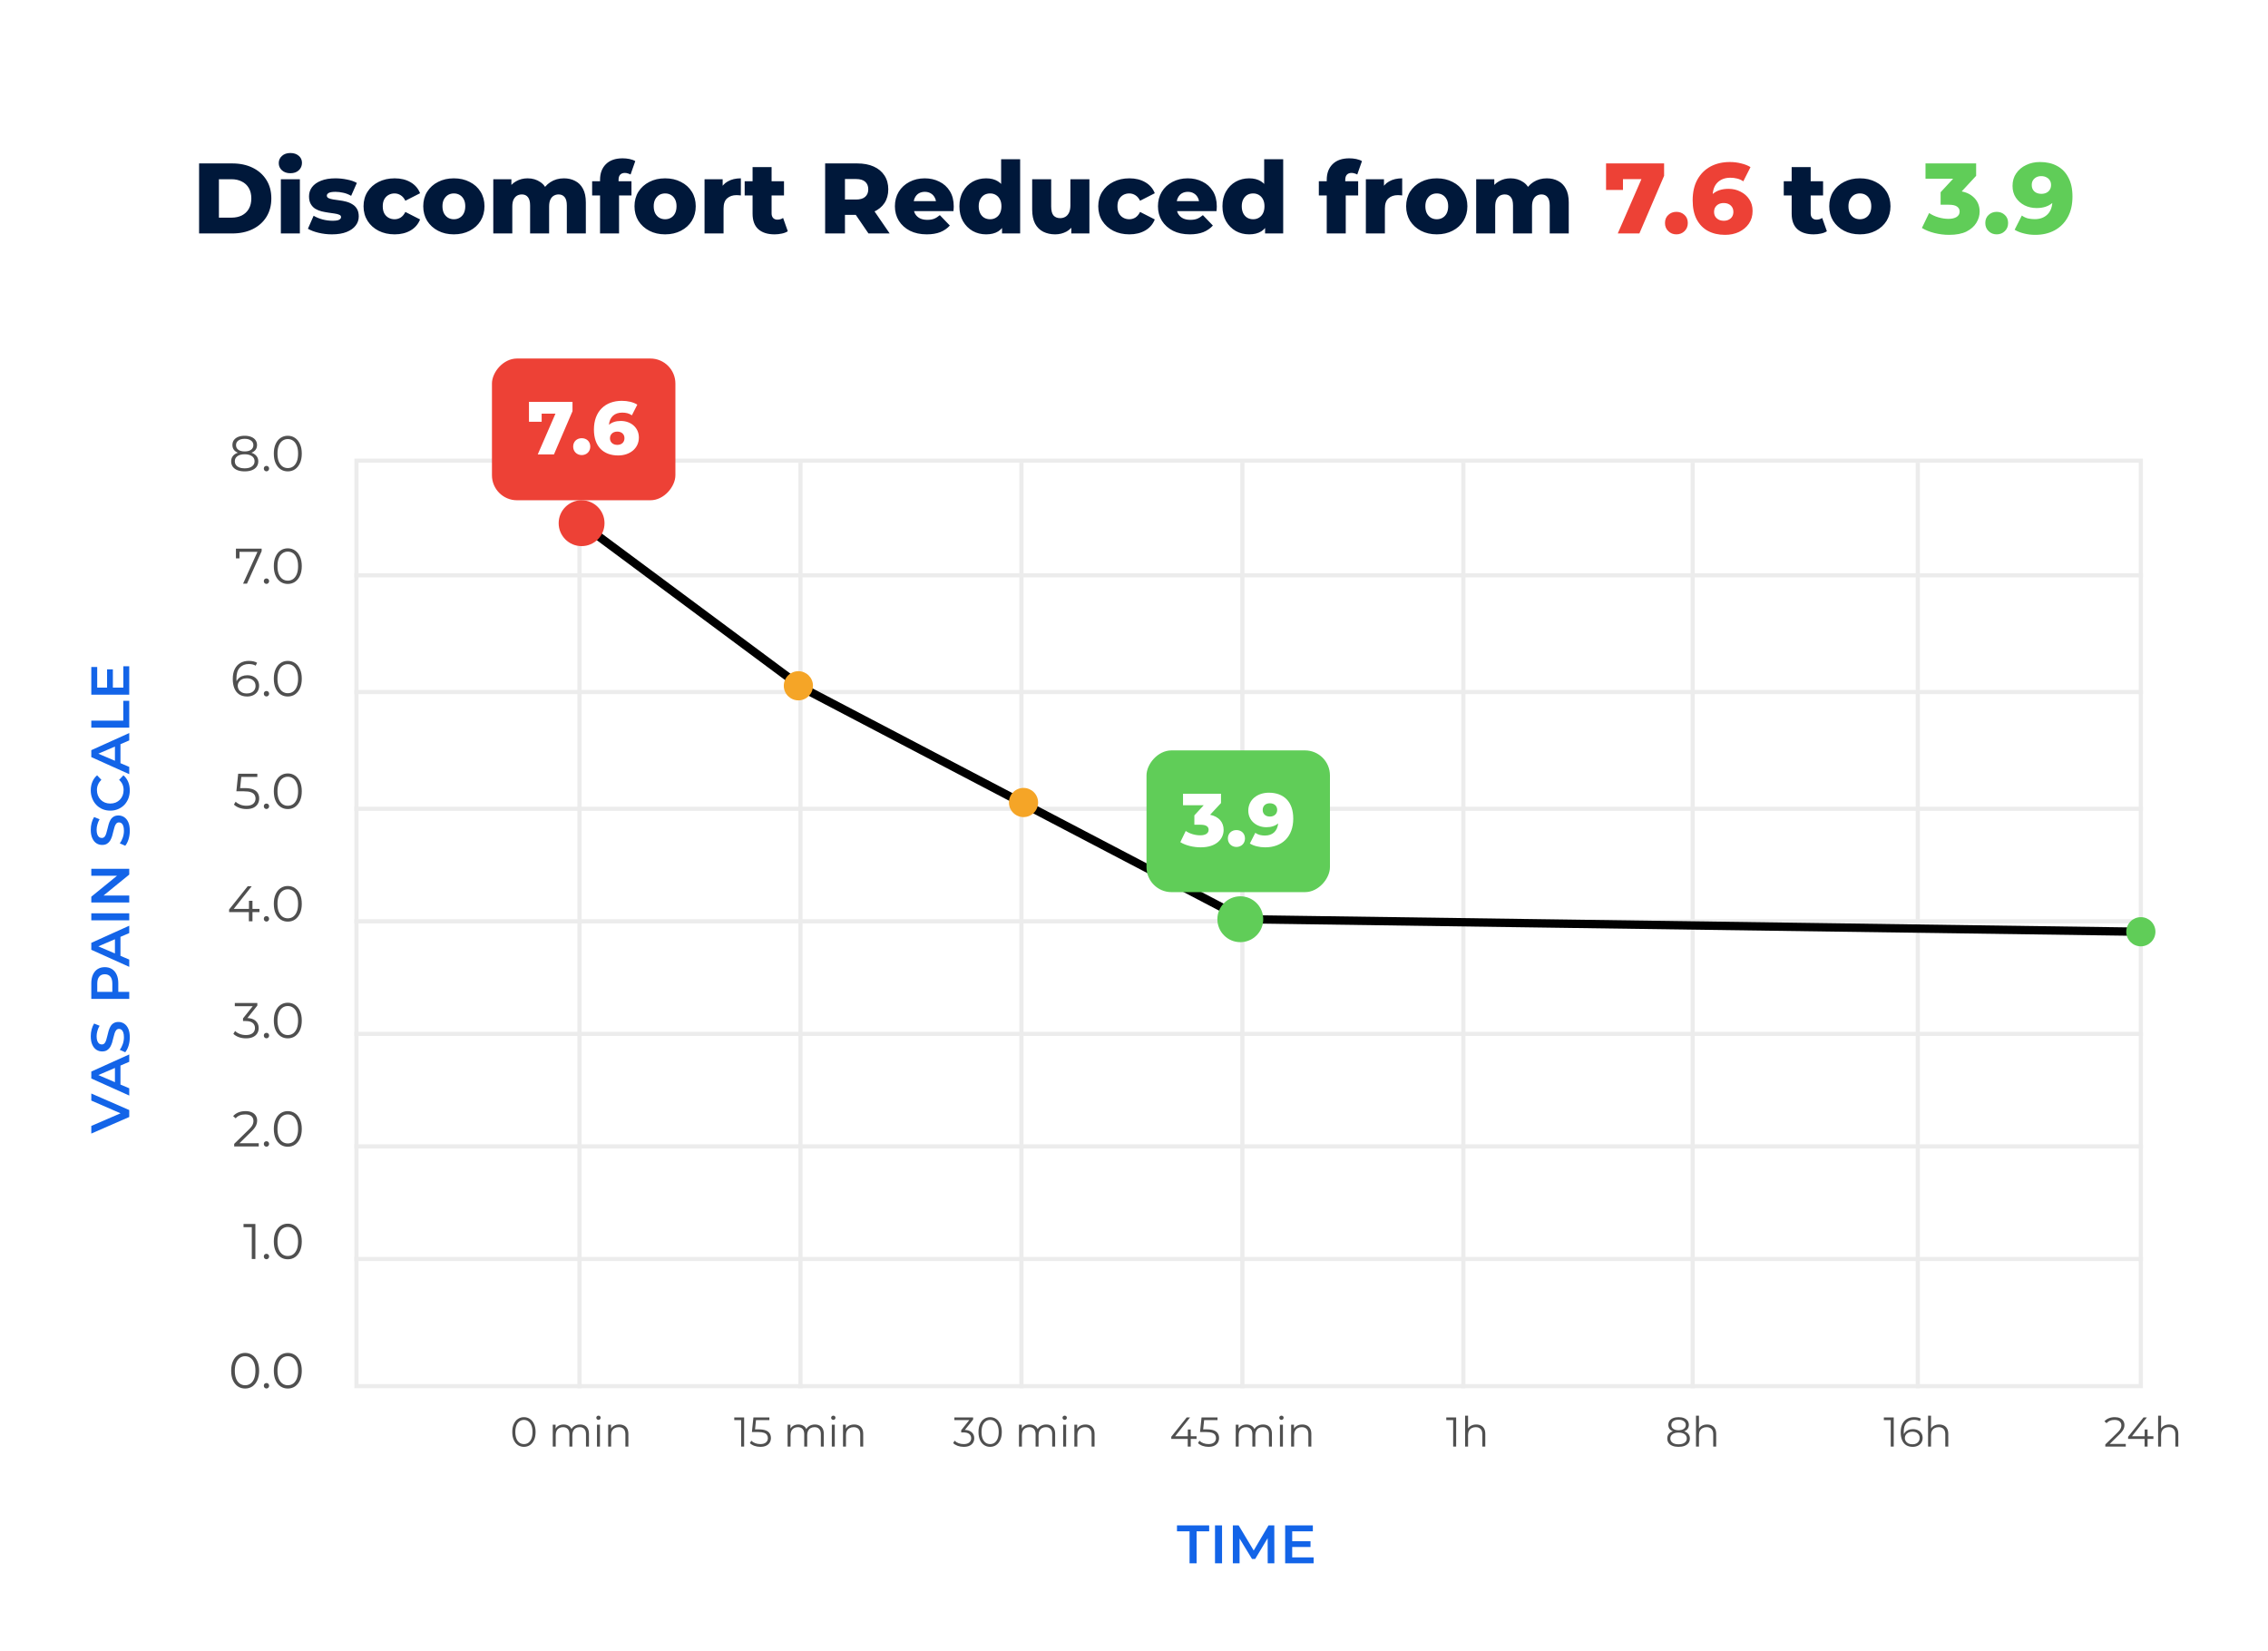
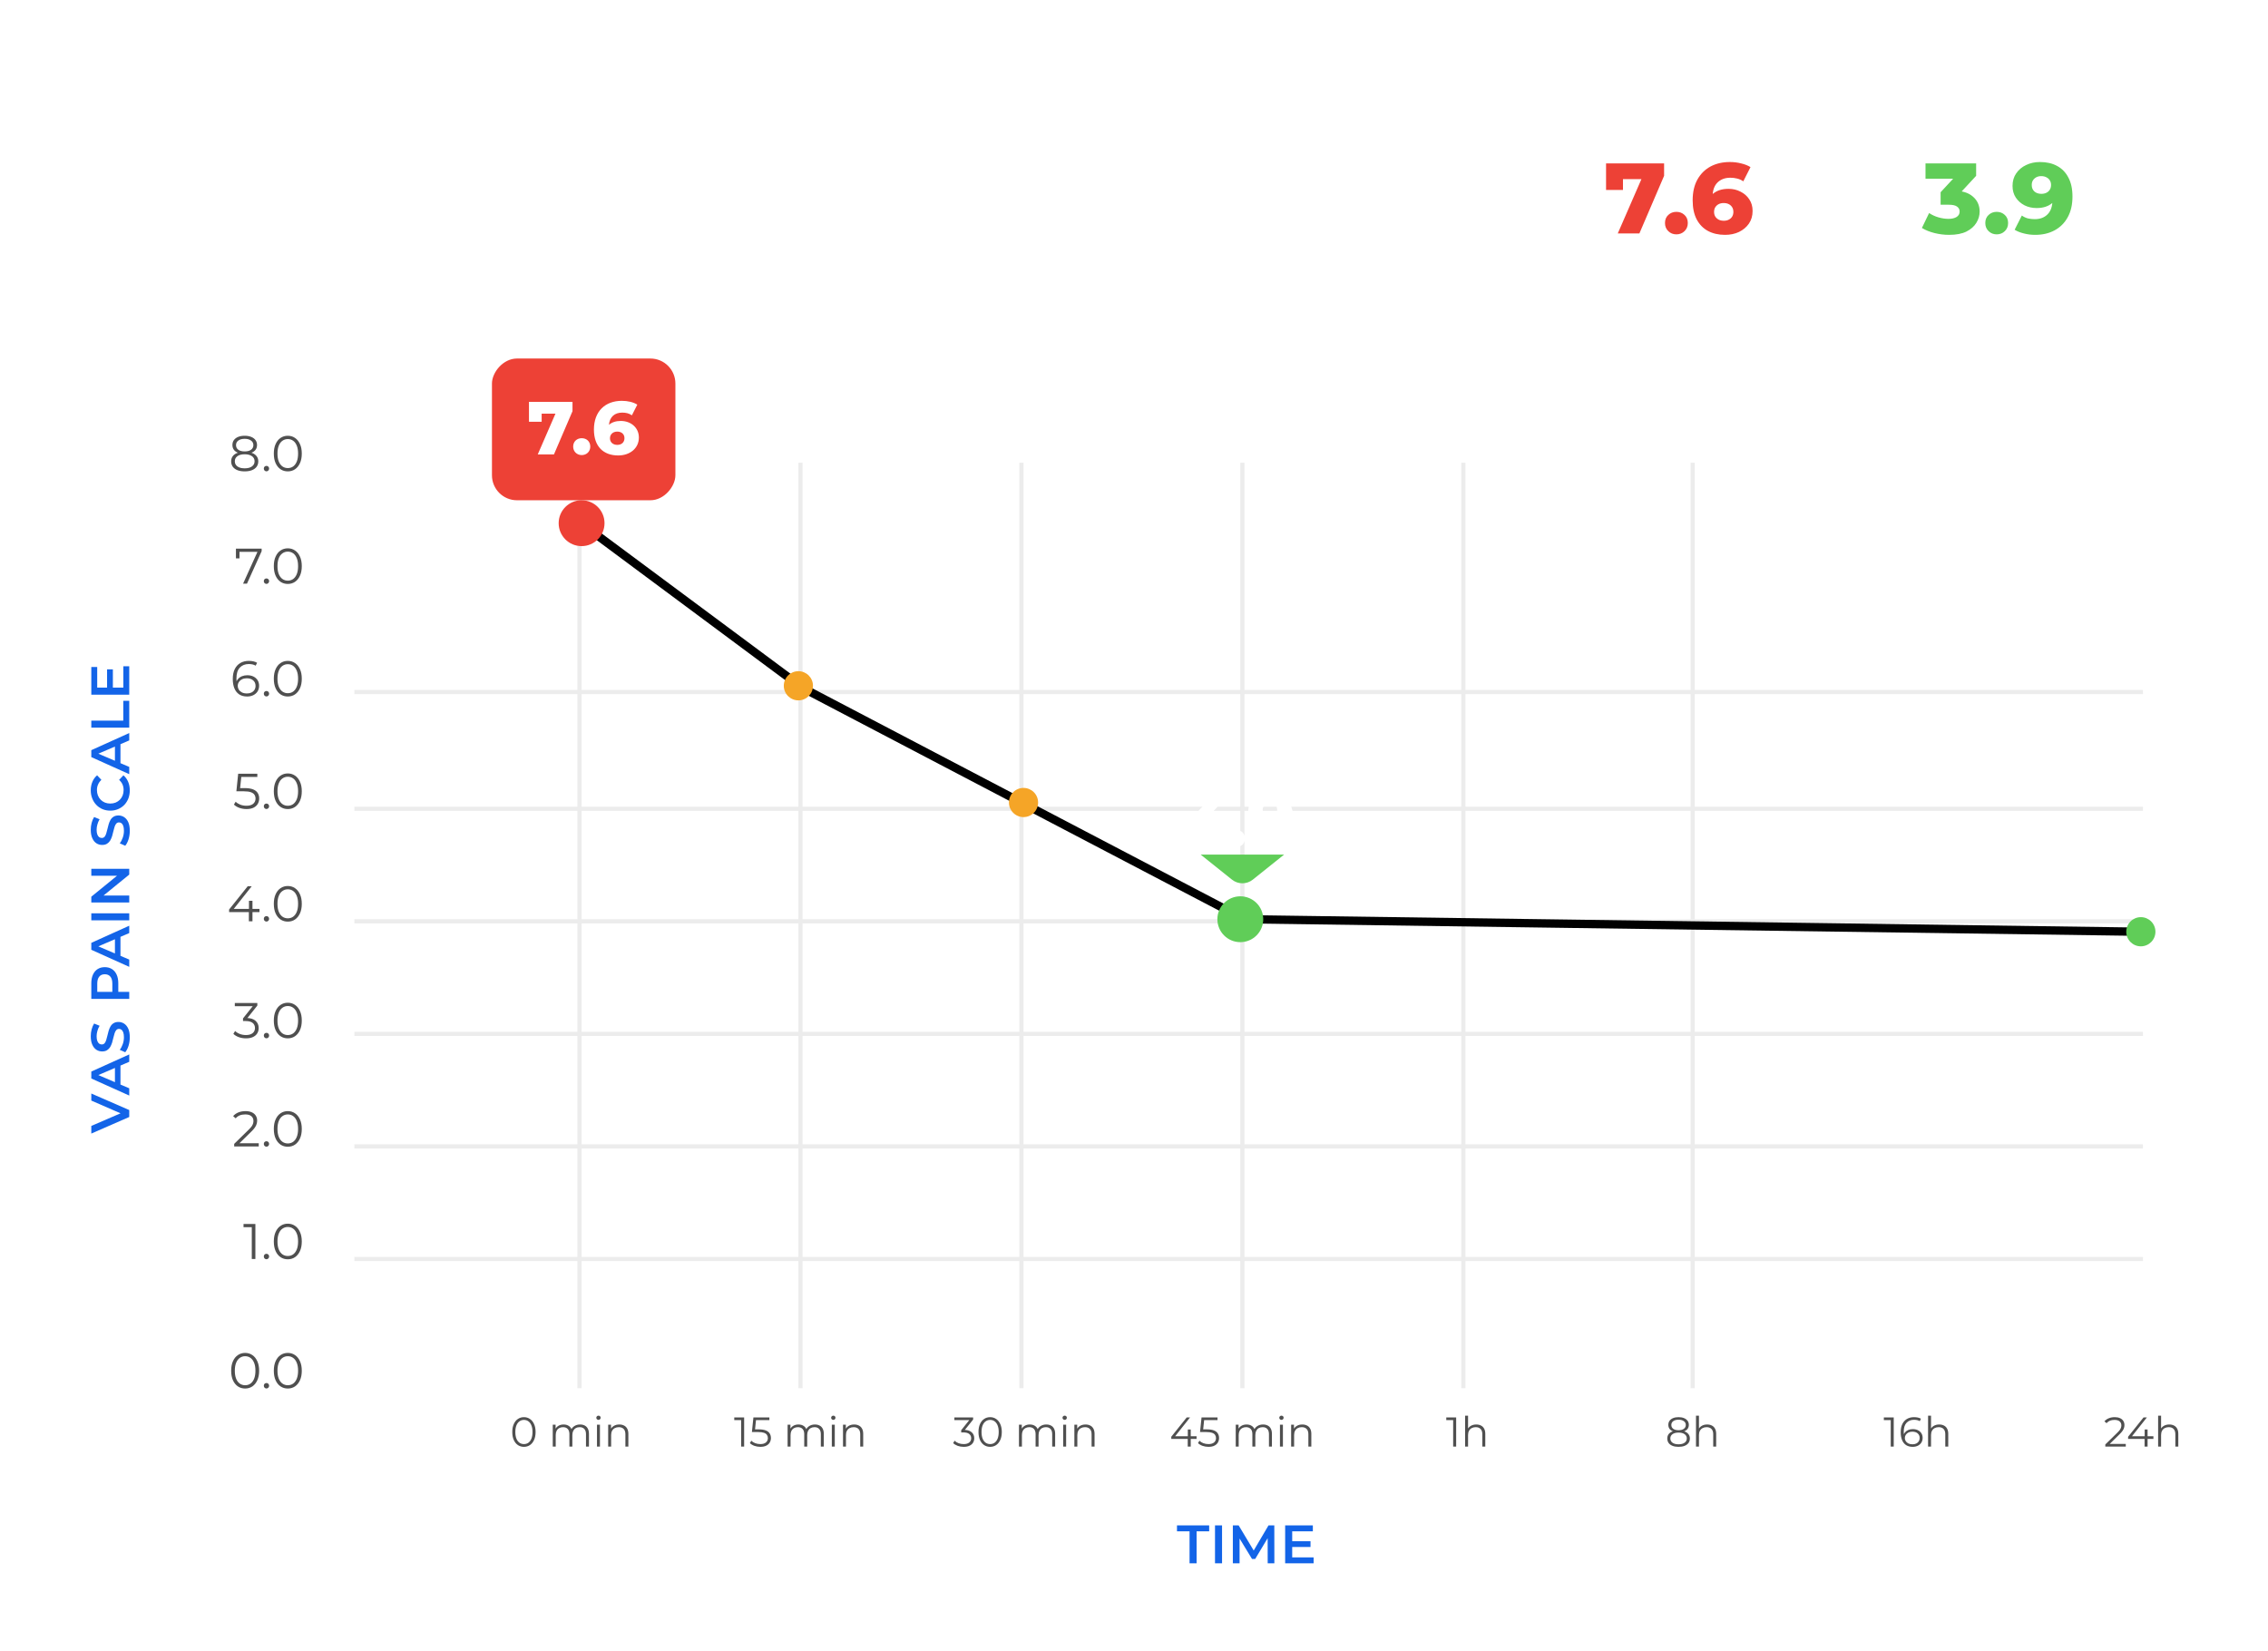
<svg xmlns="http://www.w3.org/2000/svg" fill="none" viewBox="0 0 544 396" height="396" width="544">
  <rect fill="white" height="396" width="544" />
-   <rect stroke="#ECECEC" height="222" width="428" y="110.5" x="85.5" />
  <path stroke="#ECECEC" d="M85 221H514" />
  <path stroke="#ECECEC" d="M85 194H514" />
-   <path stroke="#ECECEC" d="M85 138H514" />
  <path stroke="#ECECEC" d="M85 166H514" />
  <path stroke="#ECECEC" d="M85 248H514" />
  <path stroke="#ECECEC" d="M85 275H514" />
  <path stroke="#ECECEC" d="M85 302H514" />
  <path stroke="#ECECEC" d="M139 111L139 333" />
  <path stroke="#ECECEC" d="M192 111L192 333" />
  <path stroke="#ECECEC" d="M245 111L245 333" />
  <path stroke="#ECECEC" d="M298 111L298 333" />
  <path stroke="#ECECEC" d="M351 111L351 333" />
-   <path stroke="#ECECEC" d="M460 111L460 333" />
  <path stroke="#ECECEC" d="M406 111L406 333" />
  <path fill="#4F4F4F" d="M58.796 333.072C58.148 333.072 57.572 332.904 57.068 332.568C56.564 332.224 56.168 331.736 55.88 331.104C55.592 330.464 55.448 329.696 55.448 328.8C55.448 327.904 55.592 327.14 55.88 326.508C56.168 325.868 56.564 325.38 57.068 325.044C57.572 324.7 58.148 324.528 58.796 324.528C59.444 324.528 60.02 324.7 60.524 325.044C61.028 325.38 61.424 325.868 61.712 326.508C62.008 327.14 62.156 327.904 62.156 328.8C62.156 329.696 62.008 330.464 61.712 331.104C61.424 331.736 61.028 332.224 60.524 332.568C60.02 332.904 59.444 333.072 58.796 333.072ZM58.796 332.28C59.292 332.28 59.724 332.148 60.092 331.884C60.46 331.612 60.748 331.22 60.956 330.708C61.164 330.188 61.268 329.552 61.268 328.8C61.268 328.048 61.164 327.416 60.956 326.904C60.748 326.384 60.46 325.992 60.092 325.728C59.724 325.456 59.292 325.32 58.796 325.32C58.316 325.32 57.888 325.456 57.512 325.728C57.136 325.992 56.844 326.384 56.636 326.904C56.428 327.416 56.324 328.048 56.324 328.8C56.324 329.552 56.428 330.188 56.636 330.708C56.844 331.22 57.136 331.612 57.512 331.884C57.888 332.148 58.316 332.28 58.796 332.28ZM63.913 333.06C63.737 333.06 63.585 332.996 63.457 332.868C63.337 332.74 63.277 332.584 63.277 332.4C63.277 332.208 63.337 332.052 63.457 331.932C63.585 331.812 63.737 331.752 63.913 331.752C64.089 331.752 64.237 331.812 64.357 331.932C64.485 332.052 64.549 332.208 64.549 332.4C64.549 332.584 64.485 332.74 64.357 332.868C64.237 332.996 64.089 333.06 63.913 333.06ZM69.027 333.072C68.379 333.072 67.803 332.904 67.299 332.568C66.795 332.224 66.399 331.736 66.111 331.104C65.823 330.464 65.679 329.696 65.679 328.8C65.679 327.904 65.823 327.14 66.111 326.508C66.399 325.868 66.795 325.38 67.299 325.044C67.803 324.7 68.379 324.528 69.027 324.528C69.675 324.528 70.251 324.7 70.755 325.044C71.259 325.38 71.655 325.868 71.943 326.508C72.239 327.14 72.387 327.904 72.387 328.8C72.387 329.696 72.239 330.464 71.943 331.104C71.655 331.736 71.259 332.224 70.755 332.568C70.251 332.904 69.675 333.072 69.027 333.072ZM69.027 332.28C69.523 332.28 69.955 332.148 70.323 331.884C70.691 331.612 70.979 331.22 71.187 330.708C71.395 330.188 71.499 329.552 71.499 328.8C71.499 328.048 71.395 327.416 71.187 326.904C70.979 326.384 70.691 325.992 70.323 325.728C69.955 325.456 69.523 325.32 69.027 325.32C68.547 325.32 68.119 325.456 67.743 325.728C67.367 325.992 67.075 326.384 66.867 326.904C66.659 327.416 66.555 328.048 66.555 328.8C66.555 329.552 66.659 330.188 66.867 330.708C67.075 331.22 67.367 331.612 67.743 331.884C68.119 332.148 68.547 332.28 69.027 332.28Z" />
  <path fill="#4F4F4F" d="M60.393 302V293.96L60.777 294.368H58.413V293.6H61.257V302H60.393ZM63.913 302.06C63.737 302.06 63.585 301.996 63.457 301.868C63.337 301.74 63.277 301.584 63.277 301.4C63.277 301.208 63.337 301.052 63.457 300.932C63.585 300.812 63.737 300.752 63.913 300.752C64.089 300.752 64.237 300.812 64.357 300.932C64.485 301.052 64.549 301.208 64.549 301.4C64.549 301.584 64.485 301.74 64.357 301.868C64.237 301.996 64.089 302.06 63.913 302.06ZM69.027 302.072C68.379 302.072 67.803 301.904 67.299 301.568C66.795 301.224 66.399 300.736 66.111 300.104C65.823 299.464 65.679 298.696 65.679 297.8C65.679 296.904 65.823 296.14 66.111 295.508C66.399 294.868 66.795 294.38 67.299 294.044C67.803 293.7 68.379 293.528 69.027 293.528C69.675 293.528 70.251 293.7 70.755 294.044C71.259 294.38 71.655 294.868 71.943 295.508C72.239 296.14 72.387 296.904 72.387 297.8C72.387 298.696 72.239 299.464 71.943 300.104C71.655 300.736 71.259 301.224 70.755 301.568C70.251 301.904 69.675 302.072 69.027 302.072ZM69.027 301.28C69.523 301.28 69.955 301.148 70.323 300.884C70.691 300.612 70.979 300.22 71.187 299.708C71.395 299.188 71.499 298.552 71.499 297.8C71.499 297.048 71.395 296.416 71.187 295.904C70.979 295.384 70.691 294.992 70.323 294.728C69.955 294.456 69.523 294.32 69.027 294.32C68.547 294.32 68.119 294.456 67.743 294.728C67.367 294.992 67.075 295.384 66.867 295.904C66.659 296.416 66.555 297.048 66.555 297.8C66.555 298.552 66.659 299.188 66.867 299.708C67.075 300.22 67.367 300.612 67.743 300.884C68.119 301.148 68.547 301.28 69.027 301.28Z" />
  <path fill="#4F4F4F" d="M56.171 275V274.388L59.663 270.968C59.983 270.656 60.223 270.384 60.383 270.152C60.543 269.912 60.651 269.688 60.707 269.48C60.763 269.272 60.791 269.076 60.791 268.892C60.791 268.404 60.623 268.02 60.287 267.74C59.959 267.46 59.471 267.32 58.823 267.32C58.327 267.32 57.887 267.396 57.503 267.548C57.127 267.7 56.803 267.936 56.531 268.256L55.919 267.728C56.247 267.344 56.667 267.048 57.179 266.84C57.691 266.632 58.263 266.528 58.895 266.528C59.463 266.528 59.955 266.62 60.371 266.804C60.787 266.98 61.107 267.24 61.331 267.584C61.563 267.928 61.679 268.332 61.679 268.796C61.679 269.068 61.639 269.336 61.559 269.6C61.487 269.864 61.351 270.144 61.151 270.44C60.959 270.728 60.675 271.056 60.299 271.424L57.095 274.568L56.855 274.232H62.063V275H56.171ZM63.913 275.06C63.737 275.06 63.585 274.996 63.457 274.868C63.337 274.74 63.277 274.584 63.277 274.4C63.277 274.208 63.337 274.052 63.457 273.932C63.585 273.812 63.737 273.752 63.913 273.752C64.089 273.752 64.237 273.812 64.357 273.932C64.485 274.052 64.549 274.208 64.549 274.4C64.549 274.584 64.485 274.74 64.357 274.868C64.237 274.996 64.089 275.06 63.913 275.06ZM69.027 275.072C68.379 275.072 67.803 274.904 67.299 274.568C66.795 274.224 66.399 273.736 66.111 273.104C65.823 272.464 65.679 271.696 65.679 270.8C65.679 269.904 65.823 269.14 66.111 268.508C66.399 267.868 66.795 267.38 67.299 267.044C67.803 266.7 68.379 266.528 69.027 266.528C69.675 266.528 70.251 266.7 70.755 267.044C71.259 267.38 71.655 267.868 71.943 268.508C72.239 269.14 72.387 269.904 72.387 270.8C72.387 271.696 72.239 272.464 71.943 273.104C71.655 273.736 71.259 274.224 70.755 274.568C70.251 274.904 69.675 275.072 69.027 275.072ZM69.027 274.28C69.523 274.28 69.955 274.148 70.323 273.884C70.691 273.612 70.979 273.22 71.187 272.708C71.395 272.188 71.499 271.552 71.499 270.8C71.499 270.048 71.395 269.416 71.187 268.904C70.979 268.384 70.691 267.992 70.323 267.728C69.955 267.456 69.523 267.32 69.027 267.32C68.547 267.32 68.119 267.456 67.743 267.728C67.367 267.992 67.075 268.384 66.867 268.904C66.659 269.416 66.555 270.048 66.555 270.8C66.555 271.552 66.659 272.188 66.867 272.708C67.075 273.22 67.367 273.612 67.743 273.884C68.119 274.148 68.547 274.28 69.027 274.28Z" />
  <path fill="#4F4F4F" d="M58.999 249.072C58.391 249.072 57.815 248.976 57.271 248.784C56.735 248.584 56.303 248.32 55.975 247.992L56.395 247.308C56.667 247.588 57.031 247.82 57.487 248.004C57.951 248.188 58.455 248.28 58.999 248.28C59.695 248.28 60.227 248.128 60.595 247.824C60.971 247.52 61.159 247.112 61.159 246.6C61.159 246.088 60.975 245.68 60.607 245.376C60.247 245.072 59.675 244.92 58.891 244.92H58.291V244.284L60.883 241.032L61.003 241.368H56.323V240.6H61.723V241.212L59.131 244.464L58.711 244.188H59.035C60.043 244.188 60.795 244.412 61.291 244.86C61.795 245.308 62.047 245.884 62.047 246.588C62.047 247.06 61.935 247.484 61.711 247.86C61.487 248.236 61.147 248.532 60.691 248.748C60.243 248.964 59.679 249.072 58.999 249.072ZM63.913 249.06C63.737 249.06 63.585 248.996 63.457 248.868C63.337 248.74 63.277 248.584 63.277 248.4C63.277 248.208 63.337 248.052 63.457 247.932C63.585 247.812 63.737 247.752 63.913 247.752C64.089 247.752 64.237 247.812 64.357 247.932C64.485 248.052 64.549 248.208 64.549 248.4C64.549 248.584 64.485 248.74 64.357 248.868C64.237 248.996 64.089 249.06 63.913 249.06ZM69.027 249.072C68.379 249.072 67.803 248.904 67.299 248.568C66.795 248.224 66.399 247.736 66.111 247.104C65.823 246.464 65.679 245.696 65.679 244.8C65.679 243.904 65.823 243.14 66.111 242.508C66.399 241.868 66.795 241.38 67.299 241.044C67.803 240.7 68.379 240.528 69.027 240.528C69.675 240.528 70.251 240.7 70.755 241.044C71.259 241.38 71.655 241.868 71.943 242.508C72.239 243.14 72.387 243.904 72.387 244.8C72.387 245.696 72.239 246.464 71.943 247.104C71.655 247.736 71.259 248.224 70.755 248.568C70.251 248.904 69.675 249.072 69.027 249.072ZM69.027 248.28C69.523 248.28 69.955 248.148 70.323 247.884C70.691 247.612 70.979 247.22 71.187 246.708C71.395 246.188 71.499 245.552 71.499 244.8C71.499 244.048 71.395 243.416 71.187 242.904C70.979 242.384 70.691 241.992 70.323 241.728C69.955 241.456 69.523 241.32 69.027 241.32C68.547 241.32 68.119 241.456 67.743 241.728C67.367 241.992 67.075 242.384 66.867 242.904C66.659 243.416 66.555 244.048 66.555 244.8C66.555 245.552 66.659 246.188 66.867 246.708C67.075 247.22 67.367 247.612 67.743 247.884C68.119 248.148 68.547 248.28 69.027 248.28Z" />
  <path fill="#4F4F4F" d="M54.953 218.792V218.168L59.405 212.6H60.365L55.949 218.168L55.481 218.024H62.237V218.792H54.953ZM59.693 221V218.792L59.717 218.024V216.08H60.557V221H59.693ZM63.913 221.06C63.737 221.06 63.585 220.996 63.457 220.868C63.337 220.74 63.277 220.584 63.277 220.4C63.277 220.208 63.337 220.052 63.457 219.932C63.585 219.812 63.737 219.752 63.913 219.752C64.089 219.752 64.237 219.812 64.357 219.932C64.485 220.052 64.549 220.208 64.549 220.4C64.549 220.584 64.485 220.74 64.357 220.868C64.237 220.996 64.089 221.06 63.913 221.06ZM69.027 221.072C68.379 221.072 67.803 220.904 67.299 220.568C66.795 220.224 66.399 219.736 66.111 219.104C65.823 218.464 65.679 217.696 65.679 216.8C65.679 215.904 65.823 215.14 66.111 214.508C66.399 213.868 66.795 213.38 67.299 213.044C67.803 212.7 68.379 212.528 69.027 212.528C69.675 212.528 70.251 212.7 70.755 213.044C71.259 213.38 71.655 213.868 71.943 214.508C72.239 215.14 72.387 215.904 72.387 216.8C72.387 217.696 72.239 218.464 71.943 219.104C71.655 219.736 71.259 220.224 70.755 220.568C70.251 220.904 69.675 221.072 69.027 221.072ZM69.027 220.28C69.523 220.28 69.955 220.148 70.323 219.884C70.691 219.612 70.979 219.22 71.187 218.708C71.395 218.188 71.499 217.552 71.499 216.8C71.499 216.048 71.395 215.416 71.187 214.904C70.979 214.384 70.691 213.992 70.323 213.728C69.955 213.456 69.523 213.32 69.027 213.32C68.547 213.32 68.119 213.456 67.743 213.728C67.367 213.992 67.075 214.384 66.867 214.904C66.659 215.416 66.555 216.048 66.555 216.8C66.555 217.552 66.659 218.188 66.867 218.708C67.075 219.22 67.367 219.612 67.743 219.884C68.119 220.148 68.547 220.28 69.027 220.28Z" />
  <path fill="#4F4F4F" d="M59.12 194.072C58.52 194.072 57.948 193.976 57.404 193.784C56.86 193.584 56.428 193.32 56.108 192.992L56.528 192.308C56.792 192.588 57.152 192.82 57.608 193.004C58.072 193.188 58.572 193.28 59.108 193.28C59.82 193.28 60.36 193.124 60.728 192.812C61.104 192.492 61.292 192.076 61.292 191.564C61.292 191.204 61.204 190.896 61.028 190.64C60.86 190.376 60.572 190.172 60.164 190.028C59.756 189.884 59.196 189.812 58.484 189.812H56.696L57.128 185.6H61.724V186.368H57.476L57.92 185.948L57.548 189.476L57.104 189.044H58.676C59.524 189.044 60.204 189.148 60.716 189.356C61.228 189.564 61.596 189.856 61.82 190.232C62.052 190.6 62.168 191.032 62.168 191.528C62.168 192 62.056 192.432 61.832 192.824C61.608 193.208 61.272 193.512 60.824 193.736C60.376 193.96 59.808 194.072 59.12 194.072ZM63.913 194.06C63.737 194.06 63.585 193.996 63.457 193.868C63.337 193.74 63.277 193.584 63.277 193.4C63.277 193.208 63.337 193.052 63.457 192.932C63.585 192.812 63.737 192.752 63.913 192.752C64.089 192.752 64.237 192.812 64.357 192.932C64.485 193.052 64.549 193.208 64.549 193.4C64.549 193.584 64.485 193.74 64.357 193.868C64.237 193.996 64.089 194.06 63.913 194.06ZM69.027 194.072C68.379 194.072 67.803 193.904 67.299 193.568C66.795 193.224 66.399 192.736 66.111 192.104C65.823 191.464 65.679 190.696 65.679 189.8C65.679 188.904 65.823 188.14 66.111 187.508C66.399 186.868 66.795 186.38 67.299 186.044C67.803 185.7 68.379 185.528 69.027 185.528C69.675 185.528 70.251 185.7 70.755 186.044C71.259 186.38 71.655 186.868 71.943 187.508C72.239 188.14 72.387 188.904 72.387 189.8C72.387 190.696 72.239 191.464 71.943 192.104C71.655 192.736 71.259 193.224 70.755 193.568C70.251 193.904 69.675 194.072 69.027 194.072ZM69.027 193.28C69.523 193.28 69.955 193.148 70.323 192.884C70.691 192.612 70.979 192.22 71.187 191.708C71.395 191.188 71.499 190.552 71.499 189.8C71.499 189.048 71.395 188.416 71.187 187.904C70.979 187.384 70.691 186.992 70.323 186.728C69.955 186.456 69.523 186.32 69.027 186.32C68.547 186.32 68.119 186.456 67.743 186.728C67.367 186.992 67.075 187.384 66.867 187.904C66.659 188.416 66.555 189.048 66.555 189.8C66.555 190.552 66.659 191.188 66.867 191.708C67.075 192.22 67.367 192.612 67.743 192.884C68.119 193.148 68.547 193.28 69.027 193.28Z" />
  <path fill="#4F4F4F" d="M59.279 167.072C58.535 167.072 57.907 166.908 57.395 166.58C56.883 166.244 56.495 165.764 56.231 165.14C55.967 164.508 55.835 163.752 55.835 162.872C55.835 161.92 55.995 161.124 56.315 160.484C56.643 159.836 57.095 159.348 57.671 159.02C58.247 158.692 58.915 158.528 59.675 158.528C60.051 158.528 60.411 158.564 60.755 158.636C61.099 158.708 61.403 158.824 61.667 158.984L61.319 159.68C61.103 159.536 60.855 159.436 60.575 159.38C60.295 159.316 59.999 159.284 59.687 159.284C58.783 159.284 58.059 159.572 57.515 160.148C56.979 160.724 56.711 161.584 56.711 162.728C56.711 162.904 56.719 163.124 56.735 163.388C56.759 163.644 56.807 163.9 56.879 164.156L56.579 163.928C56.667 163.512 56.839 163.16 57.095 162.872C57.351 162.576 57.671 162.352 58.055 162.2C58.439 162.048 58.859 161.972 59.315 161.972C59.875 161.972 60.367 162.076 60.791 162.284C61.215 162.492 61.547 162.784 61.787 163.16C62.027 163.536 62.147 163.98 62.147 164.492C62.147 165.012 62.023 165.468 61.775 165.86C61.527 166.244 61.183 166.544 60.743 166.76C60.311 166.968 59.823 167.072 59.279 167.072ZM59.243 166.34C59.643 166.34 59.995 166.268 60.299 166.124C60.611 165.972 60.855 165.76 61.031 165.488C61.207 165.208 61.295 164.884 61.295 164.516C61.295 163.964 61.103 163.524 60.719 163.196C60.343 162.868 59.831 162.704 59.183 162.704C58.751 162.704 58.375 162.784 58.055 162.944C57.735 163.104 57.483 163.324 57.299 163.604C57.115 163.876 57.023 164.188 57.023 164.54C57.023 164.844 57.107 165.136 57.275 165.416C57.443 165.688 57.691 165.912 58.019 166.088C58.355 166.256 58.763 166.34 59.243 166.34ZM63.913 167.06C63.737 167.06 63.585 166.996 63.457 166.868C63.337 166.74 63.277 166.584 63.277 166.4C63.277 166.208 63.337 166.052 63.457 165.932C63.585 165.812 63.737 165.752 63.913 165.752C64.089 165.752 64.237 165.812 64.357 165.932C64.485 166.052 64.549 166.208 64.549 166.4C64.549 166.584 64.485 166.74 64.357 166.868C64.237 166.996 64.089 167.06 63.913 167.06ZM69.027 167.072C68.379 167.072 67.803 166.904 67.299 166.568C66.795 166.224 66.399 165.736 66.111 165.104C65.823 164.464 65.679 163.696 65.679 162.8C65.679 161.904 65.823 161.14 66.111 160.508C66.399 159.868 66.795 159.38 67.299 159.044C67.803 158.7 68.379 158.528 69.027 158.528C69.675 158.528 70.251 158.7 70.755 159.044C71.259 159.38 71.655 159.868 71.943 160.508C72.239 161.14 72.387 161.904 72.387 162.8C72.387 163.696 72.239 164.464 71.943 165.104C71.655 165.736 71.259 166.224 70.755 166.568C70.251 166.904 69.675 167.072 69.027 167.072ZM69.027 166.28C69.523 166.28 69.955 166.148 70.323 165.884C70.691 165.612 70.979 165.22 71.187 164.708C71.395 164.188 71.499 163.552 71.499 162.8C71.499 162.048 71.395 161.416 71.187 160.904C70.979 160.384 70.691 159.992 70.323 159.728C69.955 159.456 69.523 159.32 69.027 159.32C68.547 159.32 68.119 159.456 67.743 159.728C67.367 159.992 67.075 160.384 66.867 160.904C66.659 161.416 66.555 162.048 66.555 162.8C66.555 163.552 66.659 164.188 66.867 164.708C67.075 165.22 67.367 165.612 67.743 165.884C68.119 166.148 68.547 166.28 69.027 166.28Z" />
  <path fill="#4F4F4F" d="M58.307 140L61.931 131.984L62.195 132.368H56.999L57.443 131.948V133.94H56.591V131.6H62.759V132.212L59.243 140H58.307ZM63.913 140.06C63.737 140.06 63.585 139.996 63.457 139.868C63.337 139.74 63.277 139.584 63.277 139.4C63.277 139.208 63.337 139.052 63.457 138.932C63.585 138.812 63.737 138.752 63.913 138.752C64.089 138.752 64.237 138.812 64.357 138.932C64.485 139.052 64.549 139.208 64.549 139.4C64.549 139.584 64.485 139.74 64.357 139.868C64.237 139.996 64.089 140.06 63.913 140.06ZM69.027 140.072C68.379 140.072 67.803 139.904 67.299 139.568C66.795 139.224 66.399 138.736 66.111 138.104C65.823 137.464 65.679 136.696 65.679 135.8C65.679 134.904 65.823 134.14 66.111 133.508C66.399 132.868 66.795 132.38 67.299 132.044C67.803 131.7 68.379 131.528 69.027 131.528C69.675 131.528 70.251 131.7 70.755 132.044C71.259 132.38 71.655 132.868 71.943 133.508C72.239 134.14 72.387 134.904 72.387 135.8C72.387 136.696 72.239 137.464 71.943 138.104C71.655 138.736 71.259 139.224 70.755 139.568C70.251 139.904 69.675 140.072 69.027 140.072ZM69.027 139.28C69.523 139.28 69.955 139.148 70.323 138.884C70.691 138.612 70.979 138.22 71.187 137.708C71.395 137.188 71.499 136.552 71.499 135.8C71.499 135.048 71.395 134.416 71.187 133.904C70.979 133.384 70.691 132.992 70.323 132.728C69.955 132.456 69.523 132.32 69.027 132.32C68.547 132.32 68.119 132.456 67.743 132.728C67.367 132.992 67.075 133.384 66.867 133.904C66.659 134.416 66.555 135.048 66.555 135.8C66.555 136.552 66.659 137.188 66.867 137.708C67.075 138.22 67.367 138.612 67.743 138.884C68.119 139.148 68.547 139.28 69.027 139.28Z" />
  <path fill="#4F4F4F" d="M58.687 113.072C58.015 113.072 57.435 112.976 56.947 112.784C56.467 112.592 56.095 112.316 55.831 111.956C55.575 111.588 55.447 111.156 55.447 110.66C55.447 110.18 55.571 109.772 55.819 109.436C56.075 109.092 56.443 108.828 56.923 108.644C57.411 108.46 57.999 108.368 58.687 108.368C59.367 108.368 59.951 108.46 60.439 108.644C60.927 108.828 61.299 109.092 61.555 109.436C61.819 109.772 61.951 110.18 61.951 110.66C61.951 111.156 61.819 111.588 61.555 111.956C61.291 112.316 60.915 112.592 60.427 112.784C59.939 112.976 59.359 113.072 58.687 113.072ZM58.687 112.34C59.431 112.34 60.011 112.188 60.427 111.884C60.851 111.58 61.063 111.168 61.063 110.648C61.063 110.128 60.851 109.72 60.427 109.424C60.011 109.12 59.431 108.968 58.687 108.968C57.943 108.968 57.363 109.12 56.947 109.424C56.531 109.72 56.323 110.128 56.323 110.648C56.323 111.168 56.531 111.58 56.947 111.884C57.363 112.188 57.943 112.34 58.687 112.34ZM58.687 108.86C58.063 108.86 57.531 108.776 57.091 108.608C56.659 108.44 56.327 108.2 56.095 107.888C55.863 107.568 55.747 107.188 55.747 106.748C55.747 106.284 55.867 105.888 56.107 105.56C56.355 105.224 56.699 104.968 57.139 104.792C57.579 104.616 58.095 104.528 58.687 104.528C59.279 104.528 59.795 104.616 60.235 104.792C60.683 104.968 61.031 105.224 61.279 105.56C61.527 105.888 61.651 106.284 61.651 106.748C61.651 107.188 61.535 107.568 61.303 107.888C61.071 108.2 60.731 108.44 60.283 108.608C59.843 108.776 59.311 108.86 58.687 108.86ZM58.687 108.284C59.343 108.284 59.855 108.148 60.223 107.876C60.591 107.604 60.775 107.24 60.775 106.784C60.775 106.304 60.583 105.932 60.199 105.668C59.823 105.396 59.319 105.26 58.687 105.26C58.055 105.26 57.551 105.396 57.175 105.668C56.799 105.932 56.611 106.3 56.611 106.772C56.611 107.236 56.791 107.604 57.151 107.876C57.519 108.148 58.031 108.284 58.687 108.284ZM63.913 113.06C63.737 113.06 63.585 112.996 63.457 112.868C63.337 112.74 63.277 112.584 63.277 112.4C63.277 112.208 63.337 112.052 63.457 111.932C63.585 111.812 63.737 111.752 63.913 111.752C64.089 111.752 64.237 111.812 64.357 111.932C64.485 112.052 64.549 112.208 64.549 112.4C64.549 112.584 64.485 112.74 64.357 112.868C64.237 112.996 64.089 113.06 63.913 113.06ZM69.027 113.072C68.379 113.072 67.803 112.904 67.299 112.568C66.795 112.224 66.399 111.736 66.111 111.104C65.823 110.464 65.679 109.696 65.679 108.8C65.679 107.904 65.823 107.14 66.111 106.508C66.399 105.868 66.795 105.38 67.299 105.044C67.803 104.7 68.379 104.528 69.027 104.528C69.675 104.528 70.251 104.7 70.755 105.044C71.259 105.38 71.655 105.868 71.943 106.508C72.239 107.14 72.387 107.904 72.387 108.8C72.387 109.696 72.239 110.464 71.943 111.104C71.655 111.736 71.259 112.224 70.755 112.568C70.251 112.904 69.675 113.072 69.027 113.072ZM69.027 112.28C69.523 112.28 69.955 112.148 70.323 111.884C70.691 111.612 70.979 111.22 71.187 110.708C71.395 110.188 71.499 109.552 71.499 108.8C71.499 108.048 71.395 107.416 71.187 106.904C70.979 106.384 70.691 105.992 70.323 105.728C69.955 105.456 69.523 105.32 69.027 105.32C68.547 105.32 68.119 105.456 67.743 105.728C67.367 105.992 67.075 106.384 66.867 106.904C66.659 107.416 66.555 108.048 66.555 108.8C66.555 109.552 66.659 110.188 66.867 110.708C67.075 111.22 67.367 111.612 67.743 111.884C68.119 112.148 68.547 112.28 69.027 112.28Z" />
  <path fill="#4F4F4F" d="M125.666 347.06C125.126 347.06 124.646 346.92 124.226 346.64C123.806 346.353 123.476 345.947 123.236 345.42C122.996 344.887 122.876 344.247 122.876 343.5C122.876 342.753 122.996 342.117 123.236 341.59C123.476 341.057 123.806 340.65 124.226 340.37C124.646 340.083 125.126 339.94 125.666 339.94C126.206 339.94 126.686 340.083 127.106 340.37C127.526 340.65 127.856 341.057 128.096 341.59C128.343 342.117 128.466 342.753 128.466 343.5C128.466 344.247 128.343 344.887 128.096 345.42C127.856 345.947 127.526 346.353 127.106 346.64C126.686 346.92 126.206 347.06 125.666 347.06ZM125.666 346.4C126.08 346.4 126.44 346.29 126.746 346.07C127.053 345.843 127.293 345.517 127.466 345.09C127.64 344.657 127.726 344.127 127.726 343.5C127.726 342.873 127.64 342.347 127.466 341.92C127.293 341.487 127.053 341.16 126.746 340.94C126.44 340.713 126.08 340.6 125.666 340.6C125.266 340.6 124.91 340.713 124.596 340.94C124.283 341.16 124.04 341.487 123.866 341.92C123.693 342.347 123.606 342.873 123.606 343.5C123.606 344.127 123.693 344.657 123.866 345.09C124.04 345.517 124.283 345.843 124.596 346.07C124.91 346.29 125.266 346.4 125.666 346.4ZM139.145 341.7C139.571 341.7 139.941 341.783 140.255 341.95C140.575 342.11 140.821 342.357 140.995 342.69C141.175 343.023 141.265 343.443 141.265 343.95V347H140.555V344.02C140.555 343.467 140.421 343.05 140.155 342.77C139.895 342.483 139.525 342.34 139.045 342.34C138.685 342.34 138.371 342.417 138.105 342.57C137.845 342.717 137.641 342.933 137.495 343.22C137.355 343.5 137.285 343.84 137.285 344.24V347H136.575V344.02C136.575 343.467 136.441 343.05 136.175 342.77C135.908 342.483 135.535 342.34 135.055 342.34C134.701 342.34 134.391 342.417 134.125 342.57C133.858 342.717 133.651 342.933 133.505 343.22C133.365 343.5 133.295 343.84 133.295 344.24V347H132.585V341.75H133.265V343.17L133.155 342.92C133.315 342.54 133.571 342.243 133.925 342.03C134.285 341.81 134.708 341.7 135.195 341.7C135.708 341.7 136.145 341.83 136.505 342.09C136.865 342.343 137.098 342.727 137.205 343.24L136.925 343.13C137.078 342.703 137.348 342.36 137.735 342.1C138.128 341.833 138.598 341.7 139.145 341.7ZM143.19 347V341.75H143.9V347H143.19ZM143.55 340.59C143.404 340.59 143.28 340.54 143.18 340.44C143.08 340.34 143.03 340.22 143.03 340.08C143.03 339.94 143.08 339.823 143.18 339.73C143.28 339.63 143.404 339.58 143.55 339.58C143.697 339.58 143.82 339.627 143.92 339.72C144.02 339.813 144.07 339.93 144.07 340.07C144.07 340.217 144.02 340.34 143.92 340.44C143.827 340.54 143.704 340.59 143.55 340.59ZM148.556 341.7C148.982 341.7 149.356 341.783 149.676 341.95C150.002 342.11 150.256 342.357 150.436 342.69C150.622 343.023 150.716 343.443 150.716 343.95V347H150.006V344.02C150.006 343.467 149.866 343.05 149.586 342.77C149.312 342.483 148.926 342.34 148.426 342.34C148.052 342.34 147.726 342.417 147.446 342.57C147.172 342.717 146.959 342.933 146.806 343.22C146.659 343.5 146.586 343.84 146.586 344.24V347H145.876V341.75H146.556V343.19L146.446 342.92C146.612 342.54 146.879 342.243 147.246 342.03C147.612 341.81 148.049 341.7 148.556 341.7Z" />
  <path fill="#4F4F4F" d="M177.768 347V340.3L178.088 340.64H176.118V340H178.488V347H177.768ZM182.372 347.06C181.872 347.06 181.395 346.98 180.942 346.82C180.488 346.653 180.128 346.433 179.862 346.16L180.212 345.59C180.432 345.823 180.732 346.017 181.112 346.17C181.498 346.323 181.915 346.4 182.362 346.4C182.955 346.4 183.405 346.27 183.712 346.01C184.025 345.743 184.182 345.397 184.182 344.97C184.182 344.67 184.108 344.413 183.962 344.2C183.822 343.98 183.582 343.81 183.242 343.69C182.902 343.57 182.435 343.51 181.842 343.51H180.352L180.712 340H184.542V340.64H181.002L181.372 340.29L181.062 343.23L180.692 342.87H182.002C182.708 342.87 183.275 342.957 183.702 343.13C184.128 343.303 184.435 343.547 184.622 343.86C184.815 344.167 184.912 344.527 184.912 344.94C184.912 345.333 184.818 345.693 184.632 346.02C184.445 346.34 184.165 346.593 183.792 346.78C183.418 346.967 182.945 347.06 182.372 347.06ZM195.473 341.7C195.9 341.7 196.27 341.783 196.583 341.95C196.903 342.11 197.15 342.357 197.323 342.69C197.503 343.023 197.593 343.443 197.593 343.95V347H196.883V344.02C196.883 343.467 196.75 343.05 196.483 342.77C196.223 342.483 195.853 342.34 195.373 342.34C195.013 342.34 194.7 342.417 194.433 342.57C194.173 342.717 193.97 342.933 193.823 343.22C193.683 343.5 193.613 343.84 193.613 344.24V347H192.903V344.02C192.903 343.467 192.77 343.05 192.503 342.77C192.236 342.483 191.863 342.34 191.383 342.34C191.03 342.34 190.72 342.417 190.453 342.57C190.186 342.717 189.98 342.933 189.833 343.22C189.693 343.5 189.623 343.84 189.623 344.24V347H188.913V341.75H189.593V343.17L189.483 342.92C189.643 342.54 189.9 342.243 190.253 342.03C190.613 341.81 191.036 341.7 191.523 341.7C192.036 341.7 192.473 341.83 192.833 342.09C193.193 342.343 193.426 342.727 193.533 343.24L193.253 343.13C193.406 342.703 193.676 342.36 194.063 342.1C194.456 341.833 194.926 341.7 195.473 341.7ZM199.518 347V341.75H200.228V347H199.518ZM199.878 340.59C199.732 340.59 199.608 340.54 199.508 340.44C199.408 340.34 199.358 340.22 199.358 340.08C199.358 339.94 199.408 339.823 199.508 339.73C199.608 339.63 199.732 339.58 199.878 339.58C200.025 339.58 200.148 339.627 200.248 339.72C200.348 339.813 200.398 339.93 200.398 340.07C200.398 340.217 200.348 340.34 200.248 340.44C200.155 340.54 200.032 340.59 199.878 340.59ZM204.884 341.7C205.311 341.7 205.684 341.783 206.004 341.95C206.331 342.11 206.584 342.357 206.764 342.69C206.951 343.023 207.044 343.443 207.044 343.95V347H206.334V344.02C206.334 343.467 206.194 343.05 205.914 342.77C205.641 342.483 205.254 342.34 204.754 342.34C204.381 342.34 204.054 342.417 203.774 342.57C203.501 342.717 203.287 342.933 203.134 343.22C202.987 343.5 202.914 343.84 202.914 344.24V347H202.204V341.75H202.884V343.19L202.774 342.92C202.941 342.54 203.207 342.243 203.574 342.03C203.941 341.81 204.377 341.7 204.884 341.7Z" />
  <path fill="#4F4F4F" d="M231.144 347.06C230.638 347.06 230.158 346.98 229.704 346.82C229.258 346.653 228.898 346.433 228.624 346.16L228.974 345.59C229.201 345.823 229.504 346.017 229.884 346.17C230.271 346.323 230.691 346.4 231.144 346.4C231.724 346.4 232.168 346.273 232.474 346.02C232.788 345.767 232.944 345.427 232.944 345C232.944 344.573 232.791 344.233 232.484 343.98C232.184 343.727 231.708 343.6 231.054 343.6H230.554V343.07L232.714 340.36L232.814 340.64H228.914V340H233.414V340.51L231.254 343.22L230.904 342.99H231.174C232.014 342.99 232.641 343.177 233.054 343.55C233.474 343.923 233.684 344.403 233.684 344.99C233.684 345.383 233.591 345.737 233.404 346.05C233.218 346.363 232.934 346.61 232.554 346.79C232.181 346.97 231.711 347.06 231.144 347.06ZM237.489 347.06C236.949 347.06 236.469 346.92 236.049 346.64C235.629 346.353 235.299 345.947 235.059 345.42C234.819 344.887 234.699 344.247 234.699 343.5C234.699 342.753 234.819 342.117 235.059 341.59C235.299 341.057 235.629 340.65 236.049 340.37C236.469 340.083 236.949 339.94 237.489 339.94C238.029 339.94 238.509 340.083 238.929 340.37C239.349 340.65 239.679 341.057 239.919 341.59C240.165 342.117 240.289 342.753 240.289 343.5C240.289 344.247 240.165 344.887 239.919 345.42C239.679 345.947 239.349 346.353 238.929 346.64C238.509 346.92 238.029 347.06 237.489 347.06ZM237.489 346.4C237.902 346.4 238.262 346.29 238.569 346.07C238.875 345.843 239.115 345.517 239.289 345.09C239.462 344.657 239.549 344.127 239.549 343.5C239.549 342.873 239.462 342.347 239.289 341.92C239.115 341.487 238.875 341.16 238.569 340.94C238.262 340.713 237.902 340.6 237.489 340.6C237.089 340.6 236.732 340.713 236.419 340.94C236.105 341.16 235.862 341.487 235.689 341.92C235.515 342.347 235.429 342.873 235.429 343.5C235.429 344.127 235.515 344.657 235.689 345.09C235.862 345.517 236.105 345.843 236.419 346.07C236.732 346.29 237.089 346.4 237.489 346.4ZM250.967 341.7C251.394 341.7 251.764 341.783 252.077 341.95C252.397 342.11 252.644 342.357 252.817 342.69C252.997 343.023 253.087 343.443 253.087 343.95V347H252.377V344.02C252.377 343.467 252.244 343.05 251.977 342.77C251.717 342.483 251.347 342.34 250.867 342.34C250.507 342.34 250.194 342.417 249.927 342.57C249.667 342.717 249.464 342.933 249.317 343.22C249.177 343.5 249.107 343.84 249.107 344.24V347H248.397V344.02C248.397 343.467 248.264 343.05 247.997 342.77C247.73 342.483 247.357 342.34 246.877 342.34C246.524 342.34 246.214 342.417 245.947 342.57C245.68 342.717 245.474 342.933 245.327 343.22C245.187 343.5 245.117 343.84 245.117 344.24V347H244.407V341.75H245.087V343.17L244.977 342.92C245.137 342.54 245.394 342.243 245.747 342.03C246.107 341.81 246.53 341.7 247.017 341.7C247.53 341.7 247.967 341.83 248.327 342.09C248.687 342.343 248.92 342.727 249.027 343.24L248.747 343.13C248.9 342.703 249.17 342.36 249.557 342.1C249.95 341.833 250.42 341.7 250.967 341.7ZM255.012 347V341.75H255.722V347H255.012ZM255.372 340.59C255.226 340.59 255.102 340.54 255.002 340.44C254.902 340.34 254.852 340.22 254.852 340.08C254.852 339.94 254.902 339.823 255.002 339.73C255.102 339.63 255.226 339.58 255.372 339.58C255.519 339.58 255.642 339.627 255.742 339.72C255.842 339.813 255.892 339.93 255.892 340.07C255.892 340.217 255.842 340.34 255.742 340.44C255.649 340.54 255.526 340.59 255.372 340.59ZM260.378 341.7C260.805 341.7 261.178 341.783 261.498 341.95C261.825 342.11 262.078 342.357 262.258 342.69C262.445 343.023 262.538 343.443 262.538 343.95V347H261.828V344.02C261.828 343.467 261.688 343.05 261.408 342.77C261.135 342.483 260.748 342.34 260.248 342.34C259.875 342.34 259.548 342.417 259.268 342.57C258.995 342.717 258.781 342.933 258.628 343.22C258.481 343.5 258.408 343.84 258.408 344.24V347H257.698V341.75H258.378V343.19L258.268 342.92C258.435 342.54 258.701 342.243 259.068 342.03C259.435 341.81 259.871 341.7 260.378 341.7Z" />
  <path fill="#4F4F4F" d="M280.939 345.16V344.64L284.649 340H285.449L281.769 344.64L281.379 344.52H287.009V345.16H280.939ZM284.889 347V345.16L284.909 344.52V342.9H285.609V347H284.889ZM289.861 347.06C289.361 347.06 288.884 346.98 288.431 346.82C287.978 346.653 287.618 346.433 287.351 346.16L287.701 345.59C287.921 345.823 288.221 346.017 288.601 346.17C288.988 346.323 289.404 346.4 289.851 346.4C290.444 346.4 290.894 346.27 291.201 346.01C291.514 345.743 291.671 345.397 291.671 344.97C291.671 344.67 291.598 344.413 291.451 344.2C291.311 343.98 291.071 343.81 290.731 343.69C290.391 343.57 289.924 343.51 289.331 343.51H287.841L288.201 340H292.031V340.64H288.491L288.861 340.29L288.551 343.23L288.181 342.87H289.491C290.198 342.87 290.764 342.957 291.191 343.13C291.618 343.303 291.924 343.547 292.111 343.86C292.304 344.167 292.401 344.527 292.401 344.94C292.401 345.333 292.308 345.693 292.121 346.02C291.934 346.34 291.654 346.593 291.281 346.78C290.908 346.967 290.434 347.06 289.861 347.06ZM302.962 341.7C303.389 341.7 303.759 341.783 304.072 341.95C304.392 342.11 304.639 342.357 304.812 342.69C304.992 343.023 305.082 343.443 305.082 343.95V347H304.372V344.02C304.372 343.467 304.239 343.05 303.972 342.77C303.712 342.483 303.342 342.34 302.862 342.34C302.502 342.34 302.189 342.417 301.922 342.57C301.662 342.717 301.459 342.933 301.312 343.22C301.172 343.5 301.102 343.84 301.102 344.24V347H300.392V344.02C300.392 343.467 300.259 343.05 299.992 342.77C299.725 342.483 299.352 342.34 298.872 342.34C298.519 342.34 298.209 342.417 297.942 342.57C297.675 342.717 297.469 342.933 297.322 343.22C297.182 343.5 297.112 343.84 297.112 344.24V347H296.402V341.75H297.082V343.17L296.972 342.92C297.132 342.54 297.389 342.243 297.742 342.03C298.102 341.81 298.525 341.7 299.012 341.7C299.525 341.7 299.962 341.83 300.322 342.09C300.682 342.343 300.915 342.727 301.022 343.24L300.742 343.13C300.895 342.703 301.165 342.36 301.552 342.1C301.945 341.833 302.415 341.7 302.962 341.7ZM307.008 347V341.75H307.718V347H307.008ZM307.368 340.59C307.221 340.59 307.098 340.54 306.998 340.44C306.898 340.34 306.848 340.22 306.848 340.08C306.848 339.94 306.898 339.823 306.998 339.73C307.098 339.63 307.221 339.58 307.368 339.58C307.514 339.58 307.638 339.627 307.738 339.72C307.838 339.813 307.888 339.93 307.888 340.07C307.888 340.217 307.838 340.34 307.738 340.44C307.644 340.54 307.521 340.59 307.368 340.59ZM312.373 341.7C312.8 341.7 313.173 341.783 313.493 341.95C313.82 342.11 314.073 342.357 314.253 342.69C314.44 343.023 314.533 343.443 314.533 343.95V347H313.823V344.02C313.823 343.467 313.683 343.05 313.403 342.77C313.13 342.483 312.743 342.34 312.243 342.34C311.87 342.34 311.543 342.417 311.263 342.57C310.99 342.717 310.776 342.933 310.623 343.22C310.476 343.5 310.403 343.84 310.403 344.24V347H309.693V341.75H310.373V343.19L310.263 342.92C310.43 342.54 310.696 342.243 311.063 342.03C311.43 341.81 311.866 341.7 312.373 341.7Z" />
  <path fill="#4F4F4F" d="M348.554 347V340.3L348.874 340.64H346.904V340H349.274V347H348.554ZM354.098 341.7C354.524 341.7 354.898 341.783 355.218 341.95C355.544 342.11 355.798 342.357 355.978 342.69C356.164 343.023 356.258 343.443 356.258 343.95V347H355.548V344.02C355.548 343.467 355.408 343.05 355.128 342.77C354.854 342.483 354.468 342.34 353.968 342.34C353.594 342.34 353.268 342.417 352.988 342.57C352.714 342.717 352.501 342.933 352.348 343.22C352.201 343.5 352.128 343.84 352.128 344.24V347H351.418V339.58H352.128V343.19L351.988 342.92C352.154 342.54 352.421 342.243 352.788 342.03C353.154 341.81 353.591 341.7 354.098 341.7Z" />
  <path fill="#4F4F4F" d="M402.613 347.06C402.053 347.06 401.569 346.98 401.163 346.82C400.763 346.66 400.453 346.43 400.233 346.13C400.019 345.823 399.913 345.463 399.913 345.05C399.913 344.65 400.016 344.31 400.223 344.03C400.436 343.743 400.743 343.523 401.143 343.37C401.549 343.217 402.039 343.14 402.613 343.14C403.179 343.14 403.666 343.217 404.073 343.37C404.479 343.523 404.789 343.743 405.003 344.03C405.223 344.31 405.333 344.65 405.333 345.05C405.333 345.463 405.223 345.823 405.003 346.13C404.783 346.43 404.469 346.66 404.063 346.82C403.656 346.98 403.173 347.06 402.613 347.06ZM402.613 346.45C403.233 346.45 403.716 346.323 404.063 346.07C404.416 345.817 404.593 345.473 404.593 345.04C404.593 344.607 404.416 344.267 404.063 344.02C403.716 343.767 403.233 343.64 402.613 343.64C401.993 343.64 401.509 343.767 401.163 344.02C400.816 344.267 400.643 344.607 400.643 345.04C400.643 345.473 400.816 345.817 401.163 346.07C401.509 346.323 401.993 346.45 402.613 346.45ZM402.613 343.55C402.093 343.55 401.649 343.48 401.283 343.34C400.923 343.2 400.646 343 400.453 342.74C400.259 342.473 400.163 342.157 400.163 341.79C400.163 341.403 400.263 341.073 400.463 340.8C400.669 340.52 400.956 340.307 401.323 340.16C401.689 340.013 402.119 339.94 402.613 339.94C403.106 339.94 403.536 340.013 403.903 340.16C404.276 340.307 404.566 340.52 404.773 340.8C404.979 341.073 405.083 341.403 405.083 341.79C405.083 342.157 404.986 342.473 404.793 342.74C404.599 343 404.316 343.2 403.943 343.34C403.576 343.48 403.133 343.55 402.613 343.55ZM402.613 343.07C403.159 343.07 403.586 342.957 403.893 342.73C404.199 342.503 404.353 342.2 404.353 341.82C404.353 341.42 404.193 341.11 403.873 340.89C403.559 340.663 403.139 340.55 402.613 340.55C402.086 340.55 401.666 340.663 401.353 340.89C401.039 341.11 400.883 341.417 400.883 341.81C400.883 342.197 401.033 342.503 401.333 342.73C401.639 342.957 402.066 343.07 402.613 343.07ZM409.48 341.7C409.906 341.7 410.28 341.783 410.6 341.95C410.926 342.11 411.18 342.357 411.36 342.69C411.546 343.023 411.64 343.443 411.64 343.95V347H410.93V344.02C410.93 343.467 410.79 343.05 410.51 342.77C410.236 342.483 409.85 342.34 409.35 342.34C408.976 342.34 408.65 342.417 408.37 342.57C408.096 342.717 407.883 342.933 407.73 343.22C407.583 343.5 407.51 343.84 407.51 344.24V347H406.8V339.58H407.51V343.19L407.37 342.92C407.536 342.54 407.803 342.243 408.17 342.03C408.536 341.81 408.973 341.7 409.48 341.7Z" />
  <path fill="#4F4F4F" d="M453.508 347V340.3L453.828 340.64H451.858V340H454.228V347H453.508ZM458.771 347.06C458.151 347.06 457.628 346.923 457.201 346.65C456.774 346.37 456.451 345.97 456.231 345.45C456.011 344.923 455.901 344.293 455.901 343.56C455.901 342.767 456.034 342.103 456.301 341.57C456.574 341.03 456.951 340.623 457.431 340.35C457.911 340.077 458.468 339.94 459.101 339.94C459.414 339.94 459.714 339.97 460.001 340.03C460.288 340.09 460.541 340.187 460.761 340.32L460.471 340.9C460.291 340.78 460.084 340.697 459.851 340.65C459.618 340.597 459.371 340.57 459.111 340.57C458.358 340.57 457.754 340.81 457.301 341.29C456.854 341.77 456.631 342.487 456.631 343.44C456.631 343.587 456.638 343.77 456.651 343.99C456.671 344.203 456.711 344.417 456.771 344.63L456.521 344.44C456.594 344.093 456.738 343.8 456.951 343.56C457.164 343.313 457.431 343.127 457.751 343C458.071 342.873 458.421 342.81 458.801 342.81C459.268 342.81 459.678 342.897 460.031 343.07C460.384 343.243 460.661 343.487 460.861 343.8C461.061 344.113 461.161 344.483 461.161 344.91C461.161 345.343 461.058 345.723 460.851 346.05C460.644 346.37 460.358 346.62 459.991 346.8C459.631 346.973 459.224 347.06 458.771 347.06ZM458.741 346.45C459.074 346.45 459.368 346.39 459.621 346.27C459.881 346.143 460.084 345.967 460.231 345.74C460.378 345.507 460.451 345.237 460.451 344.93C460.451 344.47 460.291 344.103 459.971 343.83C459.658 343.557 459.231 343.42 458.691 343.42C458.331 343.42 458.018 343.487 457.751 343.62C457.484 343.753 457.274 343.937 457.121 344.17C456.968 344.397 456.891 344.657 456.891 344.95C456.891 345.203 456.961 345.447 457.101 345.68C457.241 345.907 457.448 346.093 457.721 346.24C458.001 346.38 458.341 346.45 458.741 346.45ZM465.145 341.7C465.571 341.7 465.945 341.783 466.265 341.95C466.591 342.11 466.845 342.357 467.025 342.69C467.211 343.023 467.305 343.443 467.305 343.95V347H466.595V344.02C466.595 343.467 466.455 343.05 466.175 342.77C465.901 342.483 465.515 342.34 465.015 342.34C464.641 342.34 464.315 342.417 464.035 342.57C463.761 342.717 463.548 342.933 463.395 343.22C463.248 343.5 463.175 343.84 463.175 344.24V347H462.465V339.58H463.175V343.19L463.035 342.92C463.201 342.54 463.468 342.243 463.835 342.03C464.201 341.81 464.638 341.7 465.145 341.7Z" />
  <path fill="#4F4F4F" d="M504.976 347V346.49L507.886 343.64C508.153 343.38 508.353 343.153 508.486 342.96C508.619 342.76 508.709 342.573 508.756 342.4C508.803 342.227 508.826 342.063 508.826 341.91C508.826 341.503 508.686 341.183 508.406 340.95C508.133 340.717 507.726 340.6 507.186 340.6C506.773 340.6 506.406 340.663 506.086 340.79C505.773 340.917 505.503 341.113 505.276 341.38L504.766 340.94C505.039 340.62 505.389 340.373 505.816 340.2C506.243 340.027 506.719 339.94 507.246 339.94C507.719 339.94 508.129 340.017 508.476 340.17C508.823 340.317 509.089 340.533 509.276 340.82C509.469 341.107 509.566 341.443 509.566 341.83C509.566 342.057 509.533 342.28 509.466 342.5C509.406 342.72 509.293 342.953 509.126 343.2C508.966 343.44 508.729 343.713 508.416 344.02L505.746 346.64L505.546 346.36H509.886V347H504.976ZM510.445 345.16V344.64L514.155 340H514.955L511.275 344.64L510.885 344.52H516.515V345.16H510.445ZM514.395 347V345.16L514.415 344.52V342.9H515.115V347H514.395ZM520.326 341.7C520.753 341.7 521.126 341.783 521.446 341.95C521.773 342.11 522.026 342.357 522.206 342.69C522.393 343.023 522.486 343.443 522.486 343.95V347H521.776V344.02C521.776 343.467 521.636 343.05 521.356 342.77C521.083 342.483 520.696 342.34 520.196 342.34C519.823 342.34 519.496 342.417 519.216 342.57C518.943 342.717 518.73 342.933 518.576 343.22C518.43 343.5 518.356 343.84 518.356 344.24V347H517.646V339.58H518.356V343.19L518.216 342.92C518.383 342.54 518.65 342.243 519.016 342.03C519.383 341.81 519.82 341.7 520.326 341.7Z" />
  <path stroke-width="2" stroke="black" d="M140 126L192.5 165L245 192.5L298.5 220.5L513.5 223.5" />
  <g filter="url(#filter0_d_43_12)">
    <rect fill="#ED4136" transform="matrix(1 0 0 -1 118 112)" rx="6" height="34" width="44" />
    <path fill="white" d="M126.879 88.4V93.17H129.921V91.226H133.233L128.985 101H132.873L137.319 90.632V88.4H126.879ZM139.532 101.162C140.702 101.162 141.584 100.316 141.584 99.128C141.584 97.904 140.702 97.112 139.532 97.112C138.38 97.112 137.48 97.904 137.48 99.128C137.48 100.316 138.38 101.162 139.532 101.162ZM148.902 92.972C147.714 92.972 146.76 93.296 146.058 93.908C146.238 91.982 147.444 90.974 149.244 90.974C150.054 90.974 150.846 91.118 151.566 91.622L152.862 89.066C151.944 88.472 150.576 88.148 149.154 88.148C145.176 88.148 142.458 90.65 142.458 95.042C142.458 99.128 144.762 101.252 148.29 101.252C151.044 101.252 153.24 99.578 153.24 96.95C153.24 94.538 151.278 92.972 148.902 92.972ZM148.074 98.714C146.994 98.714 146.31 98.066 146.31 97.13C146.31 96.176 147.03 95.528 148.056 95.528C149.082 95.528 149.784 96.14 149.784 97.112C149.784 98.102 149.082 98.714 148.074 98.714Z" />
  </g>
  <path fill="#ED4136" d="M141.499 117.001C140.038 118.17 137.962 118.17 136.501 117.001L129 111L149 111L141.499 117.001Z" />
  <g filter="url(#filter1_d_43_12)">
-     <rect fill="#60CD58" transform="matrix(1 0 0 -1 275 206)" rx="6" height="34" width="44" />
    <path fill="white" d="M290.258 187.44L292.868 184.632V182.4H283.76V185.154H288.728L286.478 187.584V189.834H287.972C289.34 189.834 289.898 190.302 289.898 191.058C289.898 191.904 289.106 192.372 287.9 192.372C286.712 192.372 285.416 192.012 284.408 191.328L283.112 194.01C284.408 194.82 286.262 195.252 288.008 195.252C291.806 195.252 293.498 193.2 293.498 191.058C293.498 189.258 292.382 187.89 290.258 187.44ZM296.567 195.162C297.737 195.162 298.619 194.316 298.619 193.128C298.619 191.904 297.737 191.112 296.567 191.112C295.415 191.112 294.515 191.904 294.515 193.128C294.515 194.316 295.415 195.162 296.567 195.162ZM304.347 182.148C301.611 182.148 299.415 183.822 299.415 186.45C299.415 188.862 301.377 190.428 303.753 190.428C304.941 190.428 305.877 190.104 306.579 189.51C306.381 191.418 305.193 192.426 303.411 192.426C302.601 192.426 301.809 192.282 301.089 191.778L299.793 194.334C300.711 194.928 302.079 195.252 303.483 195.252C307.479 195.252 310.197 192.75 310.197 188.358C310.197 184.272 307.893 182.148 304.347 182.148ZM304.599 187.872C303.573 187.872 302.871 187.26 302.871 186.288C302.871 185.298 303.573 184.686 304.581 184.686C305.661 184.686 306.345 185.334 306.345 186.27C306.345 187.224 305.625 187.872 304.599 187.872Z" />
  </g>
  <path fill="#60CD58" d="M300.499 211.001C299.038 212.17 296.962 212.17 295.501 211.001L288 205L308 205L300.499 211.001Z" />
  <circle fill="#ED4136" r="5.5" cy="125.5" cx="139.5" />
  <circle fill="#F5A527" r="3.5" cy="164.5" cx="191.5" />
  <circle fill="#F5A527" r="3.5" cy="192.5" cx="245.5" />
  <circle fill="#60CD58" r="5.5" cy="220.5" cx="297.5" />
  <circle fill="#60CD58" r="3.5" cy="223.5" cx="513.5" />
-   <path fill="#00183A" d="M47.754 56V39.2H55.698C57.554 39.2 59.186 39.544 60.594 40.232C62.002 40.92 63.098 41.888 63.882 43.136C64.682 44.384 65.082 45.872 65.082 47.6C65.082 49.312 64.682 50.8 63.882 52.064C63.098 53.312 62.002 54.28 60.594 54.968C59.186 55.656 57.554 56 55.698 56H47.754ZM52.506 52.208H55.506C56.466 52.208 57.298 52.032 58.002 51.68C58.722 51.312 59.282 50.784 59.682 50.096C60.082 49.392 60.282 48.56 60.282 47.6C60.282 46.624 60.082 45.792 59.682 45.104C59.282 44.416 58.722 43.896 58.002 43.544C57.298 43.176 56.466 42.992 55.506 42.992H52.506V52.208ZM67.366 56V42.992H71.926V56H67.366ZM69.646 41.552C68.814 41.552 68.142 41.32 67.63 40.856C67.118 40.392 66.862 39.816 66.862 39.128C66.862 38.44 67.118 37.864 67.63 37.4C68.142 36.936 68.814 36.704 69.646 36.704C70.478 36.704 71.15 36.928 71.662 37.376C72.174 37.808 72.43 38.368 72.43 39.056C72.43 39.776 72.174 40.376 71.662 40.856C71.166 41.32 70.494 41.552 69.646 41.552ZM79.618 56.216C78.514 56.216 77.434 56.088 76.378 55.832C75.338 55.576 74.498 55.256 73.858 54.872L75.226 51.752C75.834 52.12 76.546 52.416 77.362 52.64C78.178 52.848 78.978 52.952 79.762 52.952C80.53 52.952 81.058 52.872 81.346 52.712C81.65 52.552 81.802 52.336 81.802 52.064C81.802 51.808 81.658 51.624 81.37 51.512C81.098 51.384 80.73 51.288 80.266 51.224C79.818 51.16 79.322 51.088 78.778 51.008C78.234 50.928 77.682 50.824 77.122 50.696C76.578 50.552 76.074 50.344 75.61 50.072C75.162 49.784 74.802 49.4 74.53 48.92C74.258 48.44 74.122 47.832 74.122 47.096C74.122 46.264 74.362 45.528 74.842 44.888C75.338 44.232 76.058 43.72 77.002 43.352C77.946 42.968 79.098 42.776 80.458 42.776C81.37 42.776 82.29 42.872 83.218 43.064C84.162 43.24 84.954 43.512 85.594 43.88L84.226 46.976C83.586 46.608 82.946 46.36 82.306 46.232C81.666 46.088 81.058 46.016 80.482 46.016C79.714 46.016 79.17 46.104 78.85 46.28C78.546 46.456 78.394 46.672 78.394 46.928C78.394 47.184 78.53 47.384 78.802 47.528C79.074 47.656 79.434 47.76 79.882 47.84C80.346 47.904 80.85 47.976 81.394 48.056C81.938 48.12 82.482 48.224 83.026 48.368C83.586 48.512 84.09 48.728 84.538 49.016C85.002 49.288 85.37 49.664 85.642 50.144C85.914 50.608 86.05 51.208 86.05 51.944C86.05 52.744 85.802 53.464 85.306 54.104C84.826 54.744 84.106 55.256 83.146 55.64C82.202 56.024 81.026 56.216 79.618 56.216ZM94.663 56.216C93.223 56.216 91.935 55.928 90.799 55.352C89.679 54.776 88.799 53.984 88.159 52.976C87.519 51.952 87.199 50.784 87.199 49.472C87.199 48.16 87.519 47 88.159 45.992C88.799 44.984 89.679 44.2 90.799 43.64C91.935 43.064 93.223 42.776 94.663 42.776C96.135 42.776 97.407 43.088 98.479 43.712C99.551 44.336 100.311 45.216 100.759 46.352L97.231 48.152C96.927 47.544 96.551 47.104 96.103 46.832C95.655 46.544 95.167 46.4 94.639 46.4C94.111 46.4 93.631 46.52 93.199 46.76C92.767 47 92.423 47.352 92.167 47.816C91.927 48.264 91.807 48.816 91.807 49.472C91.807 50.144 91.927 50.712 92.167 51.176C92.423 51.64 92.767 51.992 93.199 52.232C93.631 52.472 94.111 52.592 94.639 52.592C95.167 52.592 95.655 52.456 96.103 52.184C96.551 51.896 96.927 51.448 97.231 50.84L100.759 52.64C100.311 53.776 99.551 54.656 98.479 55.28C97.407 55.904 96.135 56.216 94.663 56.216ZM108.863 56.216C107.439 56.216 106.175 55.928 105.071 55.352C103.967 54.776 103.095 53.984 102.455 52.976C101.831 51.952 101.519 50.784 101.519 49.472C101.519 48.16 101.831 47 102.455 45.992C103.095 44.984 103.967 44.2 105.071 43.64C106.175 43.064 107.439 42.776 108.863 42.776C110.287 42.776 111.551 43.064 112.655 43.64C113.775 44.2 114.647 44.984 115.271 45.992C115.895 47 116.207 48.16 116.207 49.472C116.207 50.784 115.895 51.952 115.271 52.976C114.647 53.984 113.775 54.776 112.655 55.352C111.551 55.928 110.287 56.216 108.863 56.216ZM108.863 52.592C109.391 52.592 109.855 52.472 110.255 52.232C110.671 51.992 110.999 51.64 111.239 51.176C111.479 50.696 111.599 50.128 111.599 49.472C111.599 48.816 111.479 48.264 111.239 47.816C110.999 47.352 110.671 47 110.255 46.76C109.855 46.52 109.391 46.4 108.863 46.4C108.351 46.4 107.887 46.52 107.471 46.76C107.071 47 106.743 47.352 106.487 47.816C106.247 48.264 106.127 48.816 106.127 49.472C106.127 50.128 106.247 50.696 106.487 51.176C106.743 51.64 107.071 51.992 107.471 52.232C107.887 52.472 108.351 52.592 108.863 52.592ZM135.263 42.776C136.271 42.776 137.167 42.984 137.951 43.4C138.751 43.8 139.375 44.424 139.823 45.272C140.287 46.12 140.519 47.216 140.519 48.56V56H135.959V49.304C135.959 48.376 135.783 47.704 135.431 47.288C135.079 46.856 134.599 46.64 133.991 46.64C133.559 46.64 133.167 46.744 132.815 46.952C132.463 47.16 132.191 47.48 131.999 47.912C131.807 48.328 131.711 48.872 131.711 49.544V56H127.151V49.304C127.151 48.376 126.975 47.704 126.623 47.288C126.287 46.856 125.807 46.64 125.183 46.64C124.735 46.64 124.335 46.744 123.983 46.952C123.647 47.16 123.375 47.48 123.167 47.912C122.975 48.328 122.879 48.872 122.879 49.544V56H118.319V42.992H122.663V46.616L121.799 45.584C122.279 44.656 122.935 43.96 123.767 43.496C124.599 43.016 125.527 42.776 126.551 42.776C127.719 42.776 128.743 43.08 129.623 43.688C130.519 44.28 131.119 45.208 131.423 46.472L129.935 46.16C130.399 45.104 131.095 44.28 132.023 43.688C132.967 43.08 134.047 42.776 135.263 42.776ZM143.926 56V43.136C143.926 41.568 144.39 40.32 145.318 39.392C146.262 38.448 147.606 37.976 149.35 37.976C149.91 37.976 150.462 38.032 151.006 38.144C151.55 38.256 152.006 38.424 152.374 38.648L151.246 41.864C151.054 41.752 150.838 41.664 150.598 41.6C150.358 41.52 150.118 41.48 149.878 41.48C149.398 41.48 149.022 41.624 148.75 41.912C148.494 42.184 148.366 42.608 148.366 43.184V44.12L148.486 46.016V56H143.926ZM142.03 46.88V43.472H151.462V46.88H142.03ZM159.535 56.216C158.111 56.216 156.847 55.928 155.743 55.352C154.639 54.776 153.767 53.984 153.127 52.976C152.503 51.952 152.191 50.784 152.191 49.472C152.191 48.16 152.503 47 153.127 45.992C153.767 44.984 154.639 44.2 155.743 43.64C156.847 43.064 158.111 42.776 159.535 42.776C160.959 42.776 162.223 43.064 163.327 43.64C164.447 44.2 165.319 44.984 165.943 45.992C166.567 47 166.879 48.16 166.879 49.472C166.879 50.784 166.567 51.952 165.943 52.976C165.319 53.984 164.447 54.776 163.327 55.352C162.223 55.928 160.959 56.216 159.535 56.216ZM159.535 52.592C160.063 52.592 160.527 52.472 160.927 52.232C161.343 51.992 161.671 51.64 161.911 51.176C162.151 50.696 162.271 50.128 162.271 49.472C162.271 48.816 162.151 48.264 161.911 47.816C161.671 47.352 161.343 47 160.927 46.76C160.527 46.52 160.063 46.4 159.535 46.4C159.023 46.4 158.559 46.52 158.143 46.76C157.743 47 157.415 47.352 157.159 47.816C156.919 48.264 156.799 48.816 156.799 49.472C156.799 50.128 156.919 50.696 157.159 51.176C157.415 51.64 157.743 51.992 158.143 52.232C158.559 52.472 159.023 52.592 159.535 52.592ZM168.991 56V42.992H173.335V46.784L172.687 45.704C173.071 44.728 173.695 44 174.559 43.52C175.423 43.024 176.471 42.776 177.703 42.776V46.88C177.495 46.848 177.311 46.832 177.151 46.832C177.007 46.816 176.847 46.808 176.671 46.808C175.743 46.808 174.991 47.064 174.415 47.576C173.839 48.072 173.551 48.888 173.551 50.024V56H168.991ZM185.792 56.216C184.128 56.216 182.832 55.808 181.904 54.992C180.976 54.16 180.512 52.912 180.512 51.248V40.088H185.072V51.2C185.072 51.664 185.2 52.032 185.456 52.304C185.712 52.56 186.04 52.688 186.44 52.688C186.984 52.688 187.448 52.552 187.832 52.28L188.96 55.472C188.576 55.728 188.104 55.912 187.544 56.024C186.984 56.152 186.4 56.216 185.792 56.216ZM178.616 46.88V43.472H188.048V46.88H178.616ZM197.918 56V39.2H205.598C207.134 39.2 208.454 39.448 209.558 39.944C210.678 40.44 211.542 41.16 212.15 42.104C212.758 43.032 213.062 44.136 213.062 45.416C213.062 46.68 212.758 47.776 212.15 48.704C211.542 49.616 210.678 50.32 209.558 50.816C208.454 51.296 207.134 51.536 205.598 51.536H200.558L202.67 49.544V56H197.918ZM208.31 56L204.134 49.88H209.198L213.398 56H208.31ZM202.67 50.048L200.558 47.864H205.31C206.302 47.864 207.038 47.648 207.518 47.216C208.014 46.784 208.262 46.184 208.262 45.416C208.262 44.632 208.014 44.024 207.518 43.592C207.038 43.16 206.302 42.944 205.31 42.944H200.558L202.67 40.76V50.048ZM222.284 56.216C220.748 56.216 219.404 55.928 218.252 55.352C217.116 54.76 216.228 53.96 215.588 52.952C214.964 51.928 214.652 50.768 214.652 49.472C214.652 48.176 214.956 47.024 215.564 46.016C216.188 44.992 217.044 44.2 218.132 43.64C219.22 43.064 220.444 42.776 221.804 42.776C223.084 42.776 224.252 43.04 225.308 43.568C226.364 44.08 227.204 44.84 227.828 45.848C228.452 46.856 228.764 48.08 228.764 49.52C228.764 49.68 228.756 49.864 228.74 50.072C228.724 50.28 228.708 50.472 228.692 50.648H218.396V48.248H226.268L224.54 48.92C224.556 48.328 224.444 47.816 224.204 47.384C223.98 46.952 223.66 46.616 223.244 46.376C222.844 46.136 222.372 46.016 221.828 46.016C221.284 46.016 220.804 46.136 220.388 46.376C219.988 46.616 219.676 46.96 219.452 47.408C219.228 47.84 219.116 48.352 219.116 48.944V49.64C219.116 50.28 219.244 50.832 219.5 51.296C219.772 51.76 220.156 52.12 220.652 52.376C221.148 52.616 221.74 52.736 222.428 52.736C223.068 52.736 223.612 52.648 224.06 52.472C224.524 52.28 224.98 51.992 225.428 51.608L227.828 54.104C227.204 54.792 226.436 55.32 225.524 55.688C224.612 56.04 223.532 56.216 222.284 56.216ZM236.53 56.216C235.346 56.216 234.266 55.944 233.29 55.4C232.33 54.84 231.562 54.064 230.986 53.072C230.41 52.064 230.122 50.864 230.122 49.472C230.122 48.096 230.41 46.912 230.986 45.92C231.562 44.912 232.33 44.136 233.29 43.592C234.266 43.048 235.346 42.776 236.53 42.776C237.65 42.776 238.594 43.016 239.362 43.496C240.146 43.976 240.738 44.712 241.138 45.704C241.538 46.696 241.738 47.952 241.738 49.472C241.738 51.024 241.546 52.296 241.162 53.288C240.778 54.28 240.202 55.016 239.434 55.496C238.666 55.976 237.698 56.216 236.53 56.216ZM237.49 52.592C238.002 52.592 238.458 52.472 238.858 52.232C239.274 51.992 239.602 51.64 239.842 51.176C240.082 50.696 240.202 50.128 240.202 49.472C240.202 48.816 240.082 48.264 239.842 47.816C239.602 47.352 239.274 47 238.858 46.76C238.458 46.52 238.002 46.4 237.49 46.4C236.962 46.4 236.49 46.52 236.074 46.76C235.674 47 235.354 47.352 235.114 47.816C234.874 48.264 234.754 48.816 234.754 49.472C234.754 50.128 234.874 50.696 235.114 51.176C235.354 51.64 235.674 51.992 236.074 52.232C236.49 52.472 236.962 52.592 237.49 52.592ZM240.346 56V53.768L240.37 49.472L240.13 45.176V38.192H244.69V56H240.346ZM253.096 56.216C252.04 56.216 251.088 56.008 250.24 55.592C249.408 55.176 248.752 54.528 248.272 53.648C247.808 52.752 247.576 51.624 247.576 50.264V42.992H252.136V49.52C252.136 50.528 252.32 51.248 252.688 51.68C253.072 52.112 253.608 52.328 254.296 52.328C254.744 52.328 255.152 52.224 255.52 52.016C255.888 51.808 256.184 51.48 256.408 51.032C256.632 50.568 256.744 49.976 256.744 49.256V42.992H261.304V56H256.96V52.328L257.8 53.36C257.352 54.32 256.704 55.04 255.856 55.52C255.008 55.984 254.088 56.216 253.096 56.216ZM270.889 56.216C269.449 56.216 268.161 55.928 267.025 55.352C265.905 54.776 265.025 53.984 264.385 52.976C263.745 51.952 263.425 50.784 263.425 49.472C263.425 48.16 263.745 47 264.385 45.992C265.025 44.984 265.905 44.2 267.025 43.64C268.161 43.064 269.449 42.776 270.889 42.776C272.361 42.776 273.633 43.088 274.705 43.712C275.777 44.336 276.537 45.216 276.985 46.352L273.457 48.152C273.153 47.544 272.777 47.104 272.329 46.832C271.881 46.544 271.393 46.4 270.865 46.4C270.337 46.4 269.857 46.52 269.425 46.76C268.993 47 268.649 47.352 268.393 47.816C268.153 48.264 268.033 48.816 268.033 49.472C268.033 50.144 268.153 50.712 268.393 51.176C268.649 51.64 268.993 51.992 269.425 52.232C269.857 52.472 270.337 52.592 270.865 52.592C271.393 52.592 271.881 52.456 272.329 52.184C272.777 51.896 273.153 51.448 273.457 50.84L276.985 52.64C276.537 53.776 275.777 54.656 274.705 55.28C273.633 55.904 272.361 56.216 270.889 56.216ZM285.378 56.216C283.842 56.216 282.498 55.928 281.346 55.352C280.21 54.76 279.322 53.96 278.682 52.952C278.058 51.928 277.746 50.768 277.746 49.472C277.746 48.176 278.05 47.024 278.658 46.016C279.282 44.992 280.138 44.2 281.226 43.64C282.314 43.064 283.538 42.776 284.898 42.776C286.178 42.776 287.346 43.04 288.402 43.568C289.458 44.08 290.298 44.84 290.922 45.848C291.546 46.856 291.858 48.08 291.858 49.52C291.858 49.68 291.85 49.864 291.834 50.072C291.818 50.28 291.802 50.472 291.786 50.648H281.49V48.248H289.362L287.634 48.92C287.65 48.328 287.538 47.816 287.298 47.384C287.074 46.952 286.754 46.616 286.338 46.376C285.938 46.136 285.466 46.016 284.922 46.016C284.378 46.016 283.898 46.136 283.482 46.376C283.082 46.616 282.77 46.96 282.546 47.408C282.322 47.84 282.21 48.352 282.21 48.944V49.64C282.21 50.28 282.338 50.832 282.594 51.296C282.866 51.76 283.25 52.12 283.746 52.376C284.242 52.616 284.834 52.736 285.522 52.736C286.162 52.736 286.706 52.648 287.154 52.472C287.618 52.28 288.074 51.992 288.522 51.608L290.922 54.104C290.298 54.792 289.53 55.32 288.618 55.688C287.706 56.04 286.626 56.216 285.378 56.216ZM299.624 56.216C298.44 56.216 297.36 55.944 296.384 55.4C295.424 54.84 294.656 54.064 294.08 53.072C293.504 52.064 293.216 50.864 293.216 49.472C293.216 48.096 293.504 46.912 294.08 45.92C294.656 44.912 295.424 44.136 296.384 43.592C297.36 43.048 298.44 42.776 299.624 42.776C300.744 42.776 301.688 43.016 302.456 43.496C303.24 43.976 303.832 44.712 304.232 45.704C304.632 46.696 304.832 47.952 304.832 49.472C304.832 51.024 304.64 52.296 304.256 53.288C303.872 54.28 303.296 55.016 302.528 55.496C301.76 55.976 300.792 56.216 299.624 56.216ZM300.584 52.592C301.096 52.592 301.552 52.472 301.952 52.232C302.368 51.992 302.696 51.64 302.936 51.176C303.176 50.696 303.296 50.128 303.296 49.472C303.296 48.816 303.176 48.264 302.936 47.816C302.696 47.352 302.368 47 301.952 46.76C301.552 46.52 301.096 46.4 300.584 46.4C300.056 46.4 299.584 46.52 299.168 46.76C298.768 47 298.448 47.352 298.208 47.816C297.968 48.264 297.848 48.816 297.848 49.472C297.848 50.128 297.968 50.696 298.208 51.176C298.448 51.64 298.768 51.992 299.168 52.232C299.584 52.472 300.056 52.592 300.584 52.592ZM303.44 56V53.768L303.464 49.472L303.224 45.176V38.192H307.784V56H303.44ZM318.23 56V43.136C318.23 41.568 318.694 40.32 319.622 39.392C320.566 38.448 321.91 37.976 323.654 37.976C324.214 37.976 324.766 38.032 325.31 38.144C325.854 38.256 326.31 38.424 326.678 38.648L325.55 41.864C325.358 41.752 325.142 41.664 324.902 41.6C324.662 41.52 324.422 41.48 324.182 41.48C323.702 41.48 323.326 41.624 323.054 41.912C322.798 42.184 322.67 42.608 322.67 43.184V44.12L322.79 46.016V56H318.23ZM316.334 46.88V43.472H325.766V46.88H316.334ZM327.616 56V42.992H331.96V46.784L331.312 45.704C331.696 44.728 332.32 44 333.184 43.52C334.048 43.024 335.096 42.776 336.328 42.776V46.88C336.12 46.848 335.936 46.832 335.776 46.832C335.632 46.816 335.472 46.808 335.296 46.808C334.368 46.808 333.616 47.064 333.04 47.576C332.464 48.072 332.176 48.888 332.176 50.024V56H327.616ZM344.621 56.216C343.197 56.216 341.933 55.928 340.829 55.352C339.725 54.776 338.853 53.984 338.213 52.976C337.589 51.952 337.277 50.784 337.277 49.472C337.277 48.16 337.589 47 338.213 45.992C338.853 44.984 339.725 44.2 340.829 43.64C341.933 43.064 343.197 42.776 344.621 42.776C346.045 42.776 347.309 43.064 348.413 43.64C349.533 44.2 350.405 44.984 351.029 45.992C351.653 47 351.965 48.16 351.965 49.472C351.965 50.784 351.653 51.952 351.029 52.976C350.405 53.984 349.533 54.776 348.413 55.352C347.309 55.928 346.045 56.216 344.621 56.216ZM344.621 52.592C345.149 52.592 345.613 52.472 346.013 52.232C346.429 51.992 346.757 51.64 346.997 51.176C347.237 50.696 347.357 50.128 347.357 49.472C347.357 48.816 347.237 48.264 346.997 47.816C346.757 47.352 346.429 47 346.013 46.76C345.613 46.52 345.149 46.4 344.621 46.4C344.109 46.4 343.645 46.52 343.229 46.76C342.829 47 342.501 47.352 342.245 47.816C342.005 48.264 341.885 48.816 341.885 49.472C341.885 50.128 342.005 50.696 342.245 51.176C342.501 51.64 342.829 51.992 343.229 52.232C343.645 52.472 344.109 52.592 344.621 52.592ZM371.021 42.776C372.029 42.776 372.925 42.984 373.709 43.4C374.509 43.8 375.133 44.424 375.581 45.272C376.045 46.12 376.277 47.216 376.277 48.56V56H371.717V49.304C371.717 48.376 371.541 47.704 371.189 47.288C370.837 46.856 370.357 46.64 369.749 46.64C369.317 46.64 368.925 46.744 368.573 46.952C368.221 47.16 367.949 47.48 367.757 47.912C367.565 48.328 367.469 48.872 367.469 49.544V56H362.909V49.304C362.909 48.376 362.733 47.704 362.381 47.288C362.045 46.856 361.565 46.64 360.941 46.64C360.493 46.64 360.093 46.744 359.741 46.952C359.405 47.16 359.133 47.48 358.925 47.912C358.733 48.328 358.637 48.872 358.637 49.544V56H354.077V42.992H358.421V46.616L357.557 45.584C358.037 44.656 358.693 43.96 359.525 43.496C360.357 43.016 361.285 42.776 362.309 42.776C363.477 42.776 364.501 43.08 365.381 43.688C366.277 44.28 366.877 45.208 367.181 46.472L365.693 46.16C366.157 45.104 366.853 44.28 367.781 43.688C368.725 43.08 369.805 42.776 371.021 42.776ZM435.026 56.216C433.362 56.216 432.066 55.808 431.138 54.992C430.21 54.16 429.746 52.912 429.746 51.248V40.088H434.306V51.2C434.306 51.664 434.434 52.032 434.69 52.304C434.946 52.56 435.274 52.688 435.674 52.688C436.218 52.688 436.682 52.552 437.066 52.28L438.194 55.472C437.81 55.728 437.338 55.912 436.778 56.024C436.218 56.152 435.634 56.216 435.026 56.216ZM427.85 46.88V43.472H437.282V46.88H427.85ZM446.105 56.216C444.681 56.216 443.417 55.928 442.313 55.352C441.209 54.776 440.337 53.984 439.697 52.976C439.073 51.952 438.761 50.784 438.761 49.472C438.761 48.16 439.073 47 439.697 45.992C440.337 44.984 441.209 44.2 442.313 43.64C443.417 43.064 444.681 42.776 446.105 42.776C447.529 42.776 448.793 43.064 449.897 43.64C451.017 44.2 451.889 44.984 452.513 45.992C453.137 47 453.449 48.16 453.449 49.472C453.449 50.784 453.137 51.952 452.513 52.976C451.889 53.984 451.017 54.776 449.897 55.352C448.793 55.928 447.529 56.216 446.105 56.216ZM446.105 52.592C446.633 52.592 447.097 52.472 447.497 52.232C447.913 51.992 448.241 51.64 448.481 51.176C448.721 50.696 448.841 50.128 448.841 49.472C448.841 48.816 448.721 48.264 448.481 47.816C448.241 47.352 447.913 47 447.497 46.76C447.097 46.52 446.633 46.4 446.105 46.4C445.593 46.4 445.129 46.52 444.713 46.76C444.313 47 443.985 47.352 443.729 47.816C443.489 48.264 443.369 48.816 443.369 49.472C443.369 50.128 443.489 50.696 443.729 51.176C443.985 51.64 444.313 51.992 444.713 52.232C445.129 52.472 445.593 52.592 446.105 52.592Z" />
  <path fill="#ED4136" d="M388.036 56L394.588 40.952L395.86 42.968H387.34L389.284 40.784V45.56H385.228V39.2H399.148V42.176L393.22 56H388.036ZM402.099 56.216C401.331 56.216 400.683 55.96 400.155 55.448C399.627 54.936 399.363 54.288 399.363 53.504C399.363 52.688 399.627 52.04 400.155 51.56C400.683 51.064 401.331 50.816 402.099 50.816C402.867 50.816 403.515 51.064 404.043 51.56C404.571 52.04 404.835 52.688 404.835 53.504C404.835 54.288 404.571 54.936 404.043 55.448C403.515 55.96 402.867 56.216 402.099 56.216ZM413.776 56.336C412.208 56.336 410.84 56.024 409.672 55.4C408.52 54.776 407.616 53.848 406.96 52.616C406.32 51.384 406 49.864 406 48.056C406 46.104 406.376 44.448 407.128 43.088C407.896 41.712 408.944 40.664 410.272 39.944C411.616 39.224 413.168 38.864 414.928 38.864C415.872 38.864 416.776 38.976 417.64 39.2C418.52 39.408 419.264 39.704 419.872 40.088L418.144 43.496C417.664 43.16 417.16 42.936 416.632 42.824C416.12 42.696 415.592 42.632 415.048 42.632C413.752 42.632 412.712 43.024 411.928 43.808C411.16 44.592 410.776 45.736 410.776 47.24C410.776 47.512 410.776 47.8 410.776 48.104C410.792 48.392 410.824 48.688 410.872 48.992L409.672 48.008C409.992 47.416 410.376 46.92 410.824 46.52C411.288 46.12 411.832 45.816 412.456 45.608C413.096 45.4 413.808 45.296 414.592 45.296C415.648 45.296 416.608 45.52 417.472 45.968C418.352 46.4 419.056 47.016 419.584 47.816C420.112 48.6 420.376 49.528 420.376 50.6C420.376 51.768 420.08 52.784 419.488 53.648C418.896 54.496 418.104 55.16 417.112 55.64C416.12 56.104 415.008 56.336 413.776 56.336ZM413.488 52.952C413.936 52.952 414.328 52.864 414.664 52.688C415.016 52.512 415.288 52.264 415.48 51.944C415.672 51.624 415.768 51.248 415.768 50.816C415.768 50.176 415.552 49.664 415.12 49.28C414.704 48.896 414.152 48.704 413.464 48.704C413 48.704 412.592 48.792 412.24 48.968C411.904 49.144 411.632 49.392 411.424 49.712C411.232 50.032 411.136 50.408 411.136 50.84C411.136 51.256 411.232 51.624 411.424 51.944C411.616 52.248 411.888 52.496 412.24 52.688C412.592 52.864 413.008 52.952 413.488 52.952Z" />
  <path fill="#60CD58" d="M467.514 56.336C466.346 56.336 465.178 56.192 464.01 55.904C462.858 55.616 461.85 55.208 460.986 54.68L462.714 51.104C463.386 51.552 464.13 51.896 464.946 52.136C465.778 52.376 466.586 52.496 467.37 52.496C468.186 52.496 468.834 52.344 469.314 52.04C469.794 51.736 470.034 51.304 470.034 50.744C470.034 50.248 469.834 49.856 469.434 49.568C469.034 49.264 468.378 49.112 467.466 49.112H465.474V46.112L469.986 41.24L470.442 42.872H461.85V39.2H473.994V42.176L469.482 47.048L467.154 45.728H468.45C470.546 45.728 472.13 46.2 473.202 47.144C474.29 48.072 474.834 49.272 474.834 50.744C474.834 51.704 474.57 52.608 474.042 53.456C473.53 54.304 472.738 55 471.666 55.544C470.594 56.072 469.21 56.336 467.514 56.336ZM478.927 56.216C478.159 56.216 477.511 55.96 476.983 55.448C476.455 54.936 476.191 54.288 476.191 53.504C476.191 52.688 476.455 52.04 476.983 51.56C477.511 51.064 478.159 50.816 478.927 50.816C479.695 50.816 480.343 51.064 480.871 51.56C481.399 52.04 481.663 52.688 481.663 53.504C481.663 54.288 481.399 54.936 480.871 55.448C480.343 55.96 479.695 56.216 478.927 56.216ZM489.3 38.864C490.884 38.864 492.252 39.176 493.404 39.8C494.572 40.424 495.476 41.352 496.116 42.584C496.772 43.8 497.1 45.32 497.1 47.144C497.1 49.096 496.716 50.76 495.948 52.136C495.196 53.496 494.148 54.536 492.804 55.256C491.476 55.976 489.924 56.336 488.148 56.336C487.22 56.336 486.324 56.224 485.46 56C484.596 55.792 483.852 55.496 483.228 55.112L484.956 51.704C485.436 52.04 485.932 52.272 486.444 52.4C486.972 52.512 487.508 52.568 488.052 52.568C489.348 52.568 490.38 52.176 491.148 51.392C491.916 50.608 492.3 49.464 492.3 47.96C492.3 47.688 492.3 47.408 492.3 47.12C492.3 46.816 492.276 46.512 492.228 46.208L493.404 47.192C493.116 47.784 492.74 48.28 492.276 48.68C491.812 49.08 491.268 49.384 490.644 49.592C490.02 49.8 489.308 49.904 488.508 49.904C487.452 49.904 486.484 49.688 485.604 49.256C484.74 48.808 484.044 48.192 483.516 47.408C482.988 46.608 482.724 45.672 482.724 44.6C482.724 43.432 483.02 42.424 483.612 41.576C484.204 40.712 484.996 40.048 485.988 39.584C486.98 39.104 488.084 38.864 489.3 38.864ZM489.612 42.248C489.164 42.248 488.772 42.336 488.436 42.512C488.1 42.688 487.828 42.936 487.62 43.256C487.428 43.56 487.332 43.936 487.332 44.384C487.332 45.024 487.54 45.536 487.956 45.92C488.388 46.304 488.948 46.496 489.636 46.496C490.1 46.496 490.508 46.408 490.86 46.232C491.212 46.056 491.484 45.808 491.676 45.488C491.868 45.168 491.964 44.792 491.964 44.36C491.964 43.944 491.868 43.584 491.676 43.28C491.484 42.96 491.212 42.712 490.86 42.536C490.508 42.344 490.092 42.248 489.612 42.248Z" />
  <path fill="#1364E8" d="M31 267.936L21.9 271.914L21.9 270.081L30.129 266.532L30.129 267.585L21.9 263.997L21.9 262.307L31 266.272L31 267.936ZM31 262.796L21.9 258.701L21.9 257.037L31 252.929L31 254.697L22.797 258.22L22.797 257.544L31 261.054L31 262.796ZM28.894 260.911L27.568 260.456L27.568 255.542L28.894 255.087L28.894 260.911ZM31.13 248.82C31.13 249.531 31.03 250.211 30.831 250.861C30.623 251.511 30.359 252.027 30.038 252.408L28.725 251.823C29.011 251.459 29.249 251.009 29.44 250.471C29.631 249.934 29.726 249.384 29.726 248.82C29.726 248.344 29.674 247.958 29.57 247.663C29.466 247.369 29.327 247.152 29.154 247.013C28.972 246.875 28.768 246.805 28.543 246.805C28.266 246.805 28.045 246.905 27.88 247.104C27.707 247.304 27.572 247.564 27.477 247.884C27.373 248.196 27.278 248.547 27.191 248.937C27.104 249.319 27.005 249.704 26.892 250.094C26.771 250.476 26.619 250.827 26.437 251.147C26.246 251.459 25.995 251.715 25.683 251.914C25.371 252.114 24.972 252.213 24.487 252.213C23.993 252.213 23.542 252.083 23.135 251.823C22.719 251.555 22.39 251.152 22.147 250.614C21.896 250.068 21.77 249.379 21.77 248.547C21.77 248.001 21.839 247.46 21.978 246.922C22.117 246.385 22.316 245.917 22.576 245.518L23.889 246.051C23.646 246.459 23.469 246.879 23.356 247.312C23.235 247.746 23.174 248.162 23.174 248.56C23.174 249.028 23.23 249.41 23.343 249.704C23.456 249.99 23.603 250.203 23.785 250.341C23.967 250.471 24.175 250.536 24.409 250.536C24.686 250.536 24.912 250.441 25.085 250.25C25.25 250.051 25.38 249.795 25.475 249.483C25.57 249.163 25.666 248.807 25.761 248.417C25.848 248.027 25.947 247.642 26.06 247.26C26.173 246.87 26.32 246.519 26.502 246.207C26.684 245.887 26.931 245.631 27.243 245.44C27.555 245.241 27.949 245.141 28.426 245.141C28.911 245.141 29.362 245.276 29.778 245.544C30.185 245.804 30.515 246.207 30.766 246.753C31.009 247.299 31.13 247.988 31.13 248.82ZM31 239.613L21.9 239.613L21.9 235.869C21.9 235.063 22.03 234.374 22.29 233.802C22.55 233.221 22.923 232.775 23.408 232.463C23.893 232.151 24.47 231.995 25.137 231.995C25.804 231.995 26.381 232.151 26.866 232.463C27.351 232.775 27.724 233.221 27.984 233.802C28.244 234.374 28.374 235.063 28.374 235.869L28.374 238.677L27.581 237.923L31 237.923L31 239.613ZM27.763 237.923L26.944 238.677L26.944 235.947C26.944 235.201 26.788 234.642 26.476 234.27C26.155 233.888 25.709 233.698 25.137 233.698C24.556 233.698 24.11 233.888 23.798 234.27C23.486 234.642 23.33 235.201 23.33 235.947L23.33 238.677L22.498 237.923L27.763 237.923ZM31 231.921L21.9 227.826L21.9 226.162L31 222.054L31 223.822L22.797 227.345L22.797 226.669L31 230.179L31 231.921ZM28.894 230.036L27.568 229.581L27.568 224.667L28.894 224.212L28.894 230.036ZM31 220.767L21.9 220.767L21.9 219.077L31 219.077L31 220.767ZM31 216.485L21.9 216.485L21.9 215.094L28.907 209.387L28.907 210.076L21.9 210.076L21.9 208.399L31 208.399L31 209.79L23.993 215.497L23.993 214.808L31 214.808L31 216.485ZM31.13 199.287C31.13 199.998 31.03 200.678 30.831 201.328C30.623 201.978 30.359 202.494 30.038 202.875L28.725 202.29C29.011 201.926 29.249 201.476 29.44 200.938C29.631 200.401 29.726 199.851 29.726 199.287C29.726 198.811 29.674 198.425 29.57 198.13C29.466 197.836 29.327 197.619 29.154 197.48C28.972 197.342 28.768 197.272 28.543 197.272C28.266 197.272 28.045 197.372 27.88 197.571C27.707 197.771 27.572 198.031 27.477 198.351C27.373 198.663 27.278 199.014 27.191 199.404C27.104 199.786 27.005 200.171 26.892 200.561C26.771 200.943 26.619 201.294 26.437 201.614C26.246 201.926 25.995 202.182 25.683 202.381C25.371 202.581 24.972 202.68 24.487 202.68C23.993 202.68 23.542 202.55 23.135 202.29C22.719 202.022 22.39 201.619 22.147 201.081C21.896 200.535 21.77 199.846 21.77 199.014C21.77 198.468 21.839 197.927 21.978 197.389C22.117 196.852 22.316 196.384 22.576 195.985L23.889 196.518C23.646 196.926 23.469 197.346 23.356 197.779C23.235 198.213 23.174 198.629 23.174 199.027C23.174 199.495 23.23 199.877 23.343 200.171C23.456 200.457 23.603 200.67 23.785 200.808C23.967 200.938 24.175 201.003 24.409 201.003C24.686 201.003 24.912 200.908 25.085 200.717C25.25 200.518 25.38 200.262 25.475 199.95C25.57 199.63 25.666 199.274 25.761 198.884C25.848 198.494 25.947 198.109 26.06 197.727C26.173 197.337 26.32 196.986 26.502 196.674C26.684 196.354 26.931 196.098 27.243 195.907C27.555 195.708 27.949 195.608 28.426 195.608C28.911 195.608 29.362 195.743 29.778 196.011C30.185 196.271 30.515 196.674 30.766 197.22C31.009 197.766 31.13 198.455 31.13 199.287ZM31.13 189.59C31.13 190.284 31.017 190.929 30.792 191.527C30.558 192.117 30.233 192.632 29.817 193.074C29.392 193.508 28.894 193.846 28.322 194.088C27.75 194.331 27.126 194.452 26.45 194.452C25.774 194.452 25.15 194.331 24.578 194.088C24.006 193.846 23.512 193.503 23.096 193.061C22.671 192.619 22.346 192.104 22.121 191.514C21.887 190.925 21.77 190.279 21.77 189.577C21.77 188.832 21.9 188.152 22.16 187.536C22.411 186.921 22.788 186.401 23.291 185.976L24.318 187.068C23.963 187.398 23.698 187.766 23.525 188.173C23.343 188.581 23.252 189.023 23.252 189.499C23.252 189.976 23.33 190.414 23.486 190.812C23.642 191.202 23.863 191.545 24.149 191.839C24.435 192.125 24.773 192.351 25.163 192.515C25.553 192.671 25.982 192.749 26.45 192.749C26.918 192.749 27.347 192.671 27.737 192.515C28.127 192.351 28.465 192.125 28.751 191.839C29.037 191.545 29.258 191.202 29.414 190.812C29.57 190.414 29.648 189.976 29.648 189.499C29.648 189.023 29.561 188.581 29.388 188.173C29.206 187.766 28.933 187.398 28.569 187.068L29.609 185.976C30.103 186.401 30.48 186.921 30.74 187.536C31 188.152 31.13 188.836 31.13 189.59ZM31 185.705L21.9 181.61L21.9 179.946L31 175.838L31 177.606L22.797 181.129L22.797 180.453L31 183.963L31 185.705ZM28.894 183.82L27.568 183.365L27.568 178.451L28.894 177.996L28.894 183.82ZM31 174.55L21.9 174.55L21.9 172.86L29.57 172.86L29.57 168.102L31 168.102L31 174.55ZM25.683 165.078L25.683 160.554L27.074 160.554L27.074 165.078L25.683 165.078ZM29.583 164.948L29.583 159.813L31 159.813L31 166.638L21.9 166.638L21.9 159.995L23.317 159.995L23.317 164.948L29.583 164.948Z" />
  <path fill="#1364E8" d="M285.325 375V367.33H282.309V365.9H290.031V367.33H287.015V375H285.325ZM291.429 375V365.9H293.119V375H291.429ZM295.71 375V365.9H297.101L301.079 372.543H300.351L304.264 365.9H305.655L305.668 375H304.069L304.056 368.409H304.394L301.066 373.96H300.312L296.932 368.409H297.322V375H295.71ZM309.816 369.683H314.34V371.074H309.816V369.683ZM309.946 373.583H315.081V375H308.256V365.9H314.899V367.317H309.946V373.583Z" />
  <defs>
    <filter color-interpolation-filters="sRGB" filterUnits="userSpaceOnUse" height="66" width="76" y="70" x="102" id="filter0_d_43_12">
      <feFlood result="BackgroundImageFix" flood-opacity="0" />
      <feColorMatrix result="hardAlpha" values="0 0 0 0 0 0 0 0 0 0 0 0 0 0 0 0 0 0 127 0" type="matrix" in="SourceAlpha" />
      <feOffset dy="8" />
      <feGaussianBlur stdDeviation="8" />
      <feColorMatrix values="0 0 0 0 0.224 0 0 0 0 0.208 0 0 0 0 0.235 0 0 0 0.16 0" type="matrix" />
      <feBlend result="effect1_dropShadow_43_12" in2="BackgroundImageFix" mode="normal" />
      <feBlend result="shape" in2="effect1_dropShadow_43_12" in="SourceGraphic" mode="normal" />
    </filter>
    <filter color-interpolation-filters="sRGB" filterUnits="userSpaceOnUse" height="66" width="76" y="164" x="259" id="filter1_d_43_12">
      <feFlood result="BackgroundImageFix" flood-opacity="0" />
      <feColorMatrix result="hardAlpha" values="0 0 0 0 0 0 0 0 0 0 0 0 0 0 0 0 0 0 127 0" type="matrix" in="SourceAlpha" />
      <feOffset dy="8" />
      <feGaussianBlur stdDeviation="8" />
      <feColorMatrix values="0 0 0 0 0.224 0 0 0 0 0.208 0 0 0 0 0.235 0 0 0 0.16 0" type="matrix" />
      <feBlend result="effect1_dropShadow_43_12" in2="BackgroundImageFix" mode="normal" />
      <feBlend result="shape" in2="effect1_dropShadow_43_12" in="SourceGraphic" mode="normal" />
    </filter>
  </defs>
</svg>